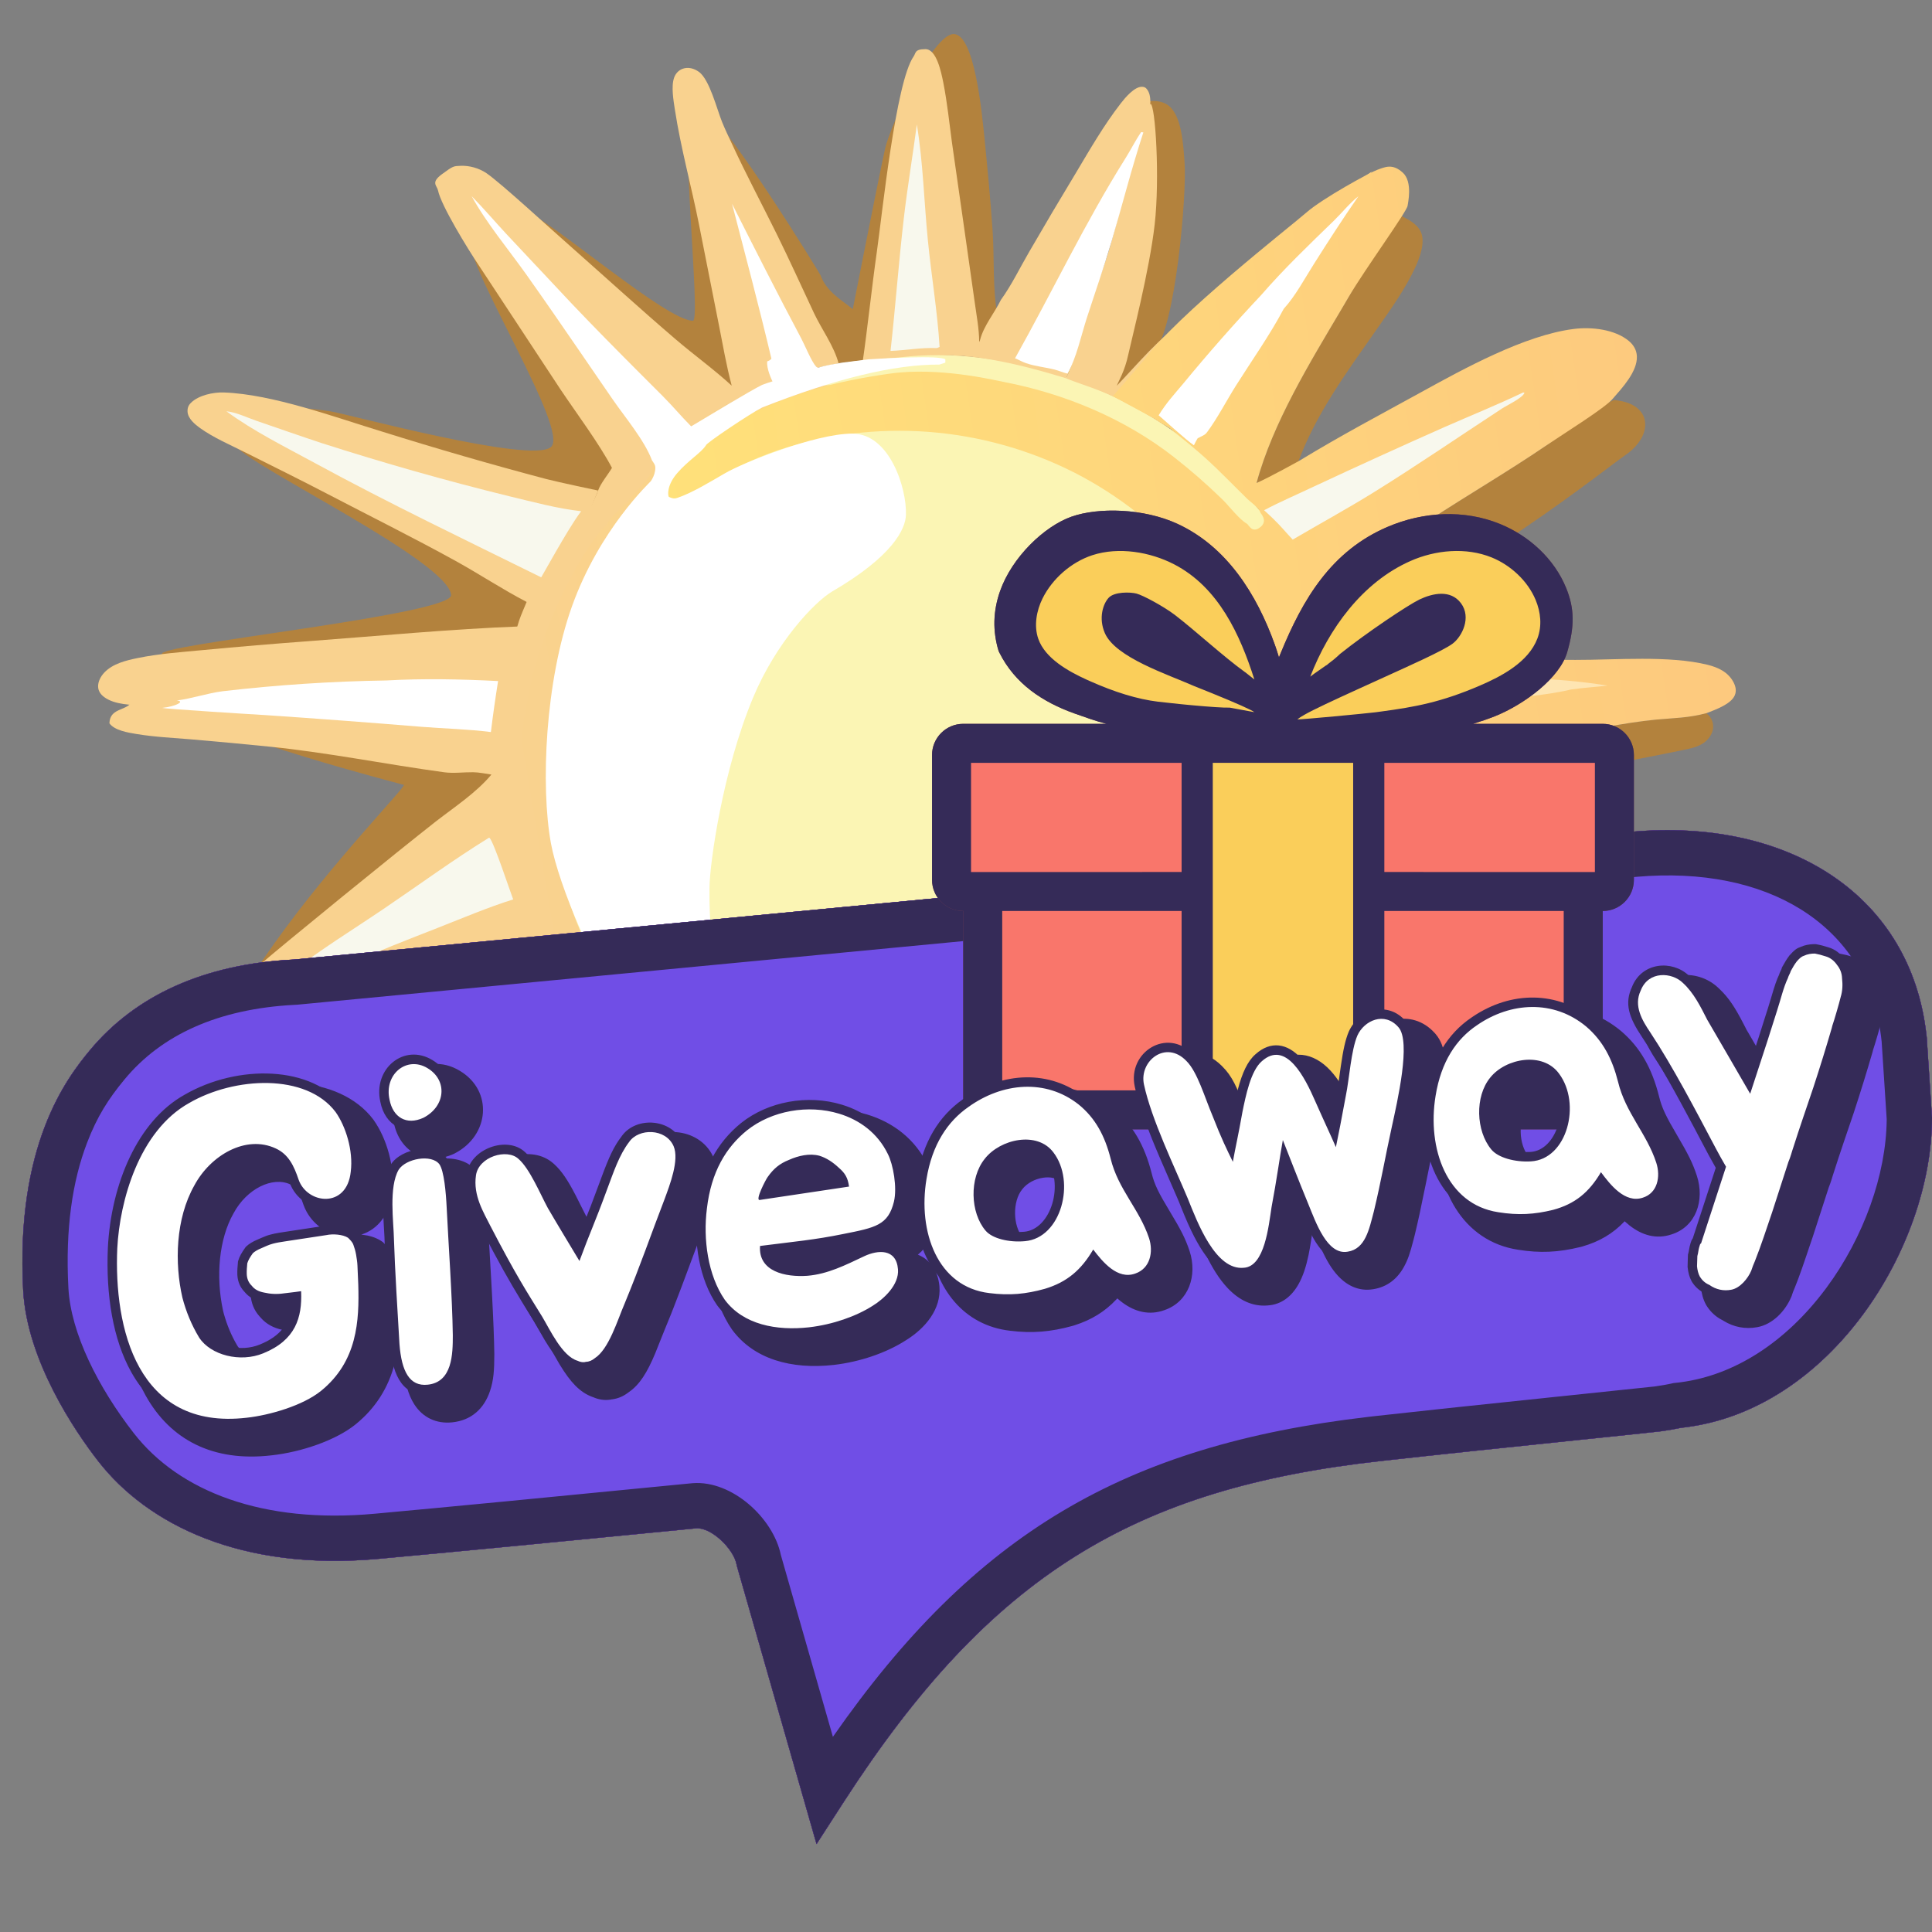
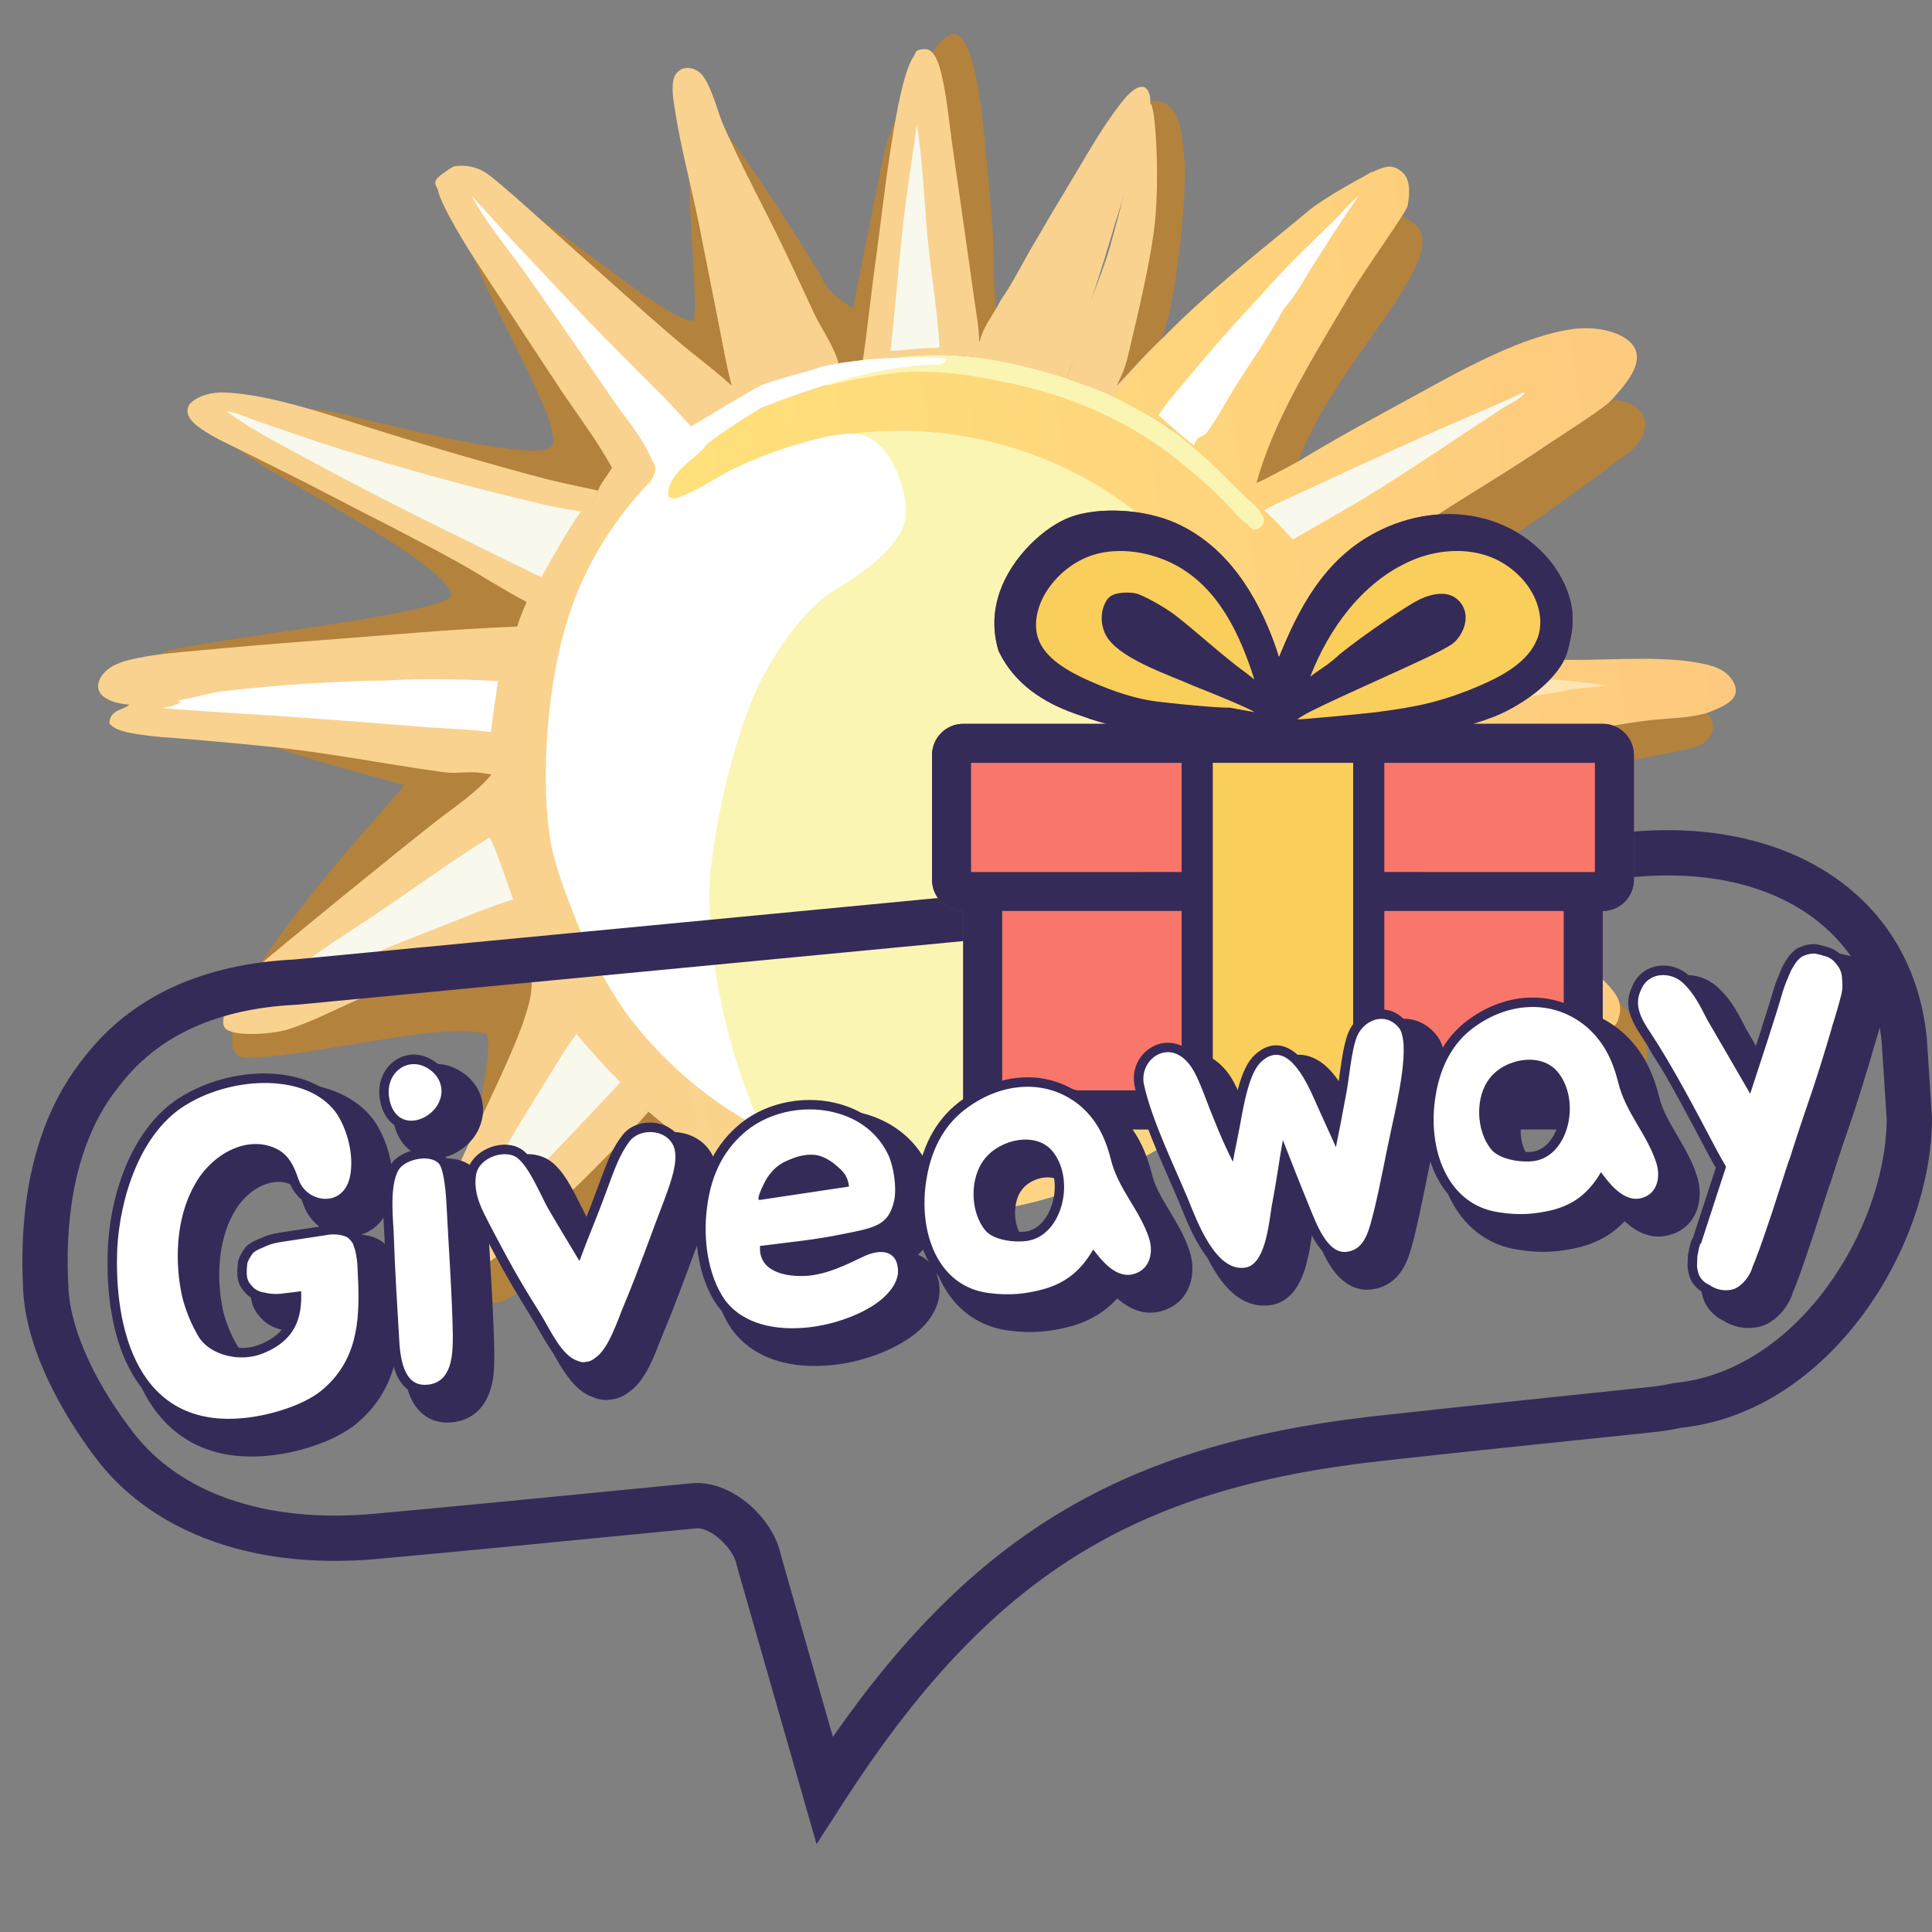
<svg xmlns="http://www.w3.org/2000/svg" xmlns:xlink="http://www.w3.org/1999/xlink" width="64px" height="64px" viewBox="0 0 64 64" version="1.1">
  <rect x="0" y="0" width="64" height="64" fill="#808080" stroke="none" />
  <title>AD6A83C3-F7DF-4286-9218-60E044D49DA2@0.0x</title>
  <defs>
    <linearGradient x1="91.048%" y1="45.744%" x2="2.89%" y2="60.555%" id="linearGradient-1">
      <stop stop-color="#FED57C" offset="0%" />
      <stop stop-color="#F9D28F" offset="100%" />
    </linearGradient>
    <linearGradient x1="98.322%" y1="46.094%" x2="2.89%" y2="58.979%" id="linearGradient-2">
      <stop stop-color="#FDC97E" offset="0%" />
      <stop stop-color="#FFE17A" offset="100%" />
    </linearGradient>
-     <path d="M53.333,0.051 C58.31,-0.382 62.244,1.954 62.999,6.256 C63.033,6.45 63.061,6.648 63.082,6.85 L63.085,6.879 L63.258,9.524 C63.258,13.812 59.9,19.203 55.048,19.786 L54.945,19.797 L54.923,19.802 C54.742,19.841 54.554,19.874 54.333,19.906 L54.258,19.916 C53.918,19.963 48.753,20.48 44.992,20.899 C36.833,21.807 32.066,24.672 27.203,32.2 L26.307,33.588 L25.852,32 L23.673,24.392 L23.664,24.358 L23.657,24.324 C23.561,23.813 22.825,23.09 22.32,23.128 L22.268,23.133 C17.623,23.59 14.136,23.925 11.809,24.138 C7.24,24.556 4.139,22.997 2.508,20.899 C1.743,19.916 0.151,17.573 0.026,15.249 C-0.231,10.428 1.465,8.22 2.23,7.298 C3.735,5.482 6.018,4.426 9.011,4.285 L8.992,4.286 L53.333,0.051 Z" id="path-3" />
    <path d="M8.128,0.438 C9.771,1.196 10.757,2.779 11.352,4.433 C11.403,4.575 11.449,4.718 11.492,4.862 L11.548,4.726 C12.283,2.931 13.223,1.339 15.087,0.541 C16.268,0.035 17.624,-0.045 18.822,0.446 C19.78,0.839 20.614,1.597 21.008,2.569 C21.286,3.254 21.286,3.835 21.042,4.686 C20.798,5.537 19.637,6.413 18.647,6.812 C18.409,6.905 18.168,6.988 17.924,7.062 L17.948,7.064 L17.944,7.064 L22.217,7.064 C22.787,7.064 23.25,7.527 23.25,8.098 L23.25,12.231 C23.25,12.802 22.787,13.264 22.217,13.264 L22.217,19.464 C22.217,20.035 21.754,20.498 21.183,20.498 L2.067,20.498 C1.496,20.498 1.033,20.035 1.033,19.464 L1.033,13.264 C0.463,13.264 0,12.802 0,12.231 L0,8.098 C0,7.527 0.463,7.064 1.033,7.064 L5.783,7.065 C5.444,6.98 5.045,6.836 4.718,6.72 C3.657,6.34 2.746,5.736 2.231,4.705 L2.205,4.65 C2.004,3.99 2.021,3.331 2.251,2.674 C2.645,1.545 3.718,0.521 4.616,0.203 C5.514,-0.115 7.014,-0.076 8.128,0.438 Z" id="path-4" />
  </defs>
  <g id="Landing-Pages" stroke="none" stroke-width="1" fill="none" fill-rule="evenodd">
    <g id="Commands" transform="translate(-80, -8)">
      <g id="Logo" transform="translate(80, 8)">
        <g id="编组" transform="translate(0.742, 1.128)">
          <g id="🌞" transform="translate(2.508, 0)">
            <circle id="椭圆形" fill="#FBF5B4" cx="27.5" cy="24.872" r="14.25" />
            <path d="M27.5,10.622 C35.37,10.622 41.75,17.002 41.75,24.872 C41.75,32.742 35.37,39.122 27.5,39.122 C19.63,39.122 13.25,32.742 13.25,24.872 C13.25,17.002 19.63,10.622 27.5,10.622 Z M27.5,12.372 C20.596,12.372 15,17.969 15,24.872 C15,31.776 20.596,37.372 27.5,37.372 C34.404,37.372 40,31.776 40,24.872 C40,17.969 34.404,12.372 27.5,12.372 Z" id="椭圆形" fill="url(#linearGradient-1)" fill-rule="nonzero" />
            <path d="M35.688,15.372 C39.56,19.245 41.75,24.872 41.75,24.872 C41.75,17.002 35.37,10.622 27.5,10.622 C27.5,10.622 25.79,10.714 25.506,10.761 C25.305,10.795 23.724,11.548 23.956,11.622 C24.107,11.67 26.453,11.556 26.667,11.622 C28.538,12.196 33.174,12.859 35.688,15.372 Z" id="椭圆形" fill="#FBF5B4" />
            <path d="M34.822,2.227 C35.038,2.199 35.29,2.232 35.468,2.376 C35.908,2.732 35.949,3.709 35.99,4.248 C36.07,5.311 35.685,9.736 35,10.497 C34.774,10.748 33.914,11.712 33.622,11.872 C33.568,11.485 34.283,9.396 34.372,9.007 C34.78,6.002 34.99,4.339 35,4.018 C35.001,3.976 34.92,3.961 34.919,3.937 C34.915,3.853 34.904,3.81 34.887,3.809 L34.822,2.621 C34.79,2.488 34.776,2.35 34.822,2.227 Z M18.375,13.122 C18.701,14.009 13.866,19.831 13.866,19.831 C13.857,19.812 13.581,21.146 13.378,22.524 L13.322,22.917 C13.296,23.113 13.271,23.308 13.25,23.497 C13.109,24.755 13.255,25.526 12.832,25.562 C12.616,25.58 15,31.592 15,33.122 C15,33.218 17.135,34.776 18.228,35.701 C18.707,36.107 18.918,36.285 18.918,36.285 C18.952,36.682 18.717,37.011 18.375,37.291 C17.743,37.808 14.377,41.822 13.25,42.015 C11.698,42.279 12.397,38.596 12.265,38.451 C12.009,38.17 13.264,33.27 12.832,33.122 C12.121,32.878 10.464,33.133 8.75,33.416 L8.106,33.523 C6.926,33.718 5.772,33.898 4.931,33.913 C3.962,33.929 4.737,32.159 4.596,32.122 C4.528,32.104 5.075,31.192 5.863,30.088 C7.781,27.399 10.233,24.901 10.125,24.872 C9.469,24.698 8.745,24.499 8.024,24.292 L7.486,24.135 C5.703,23.61 4.065,23.06 3.729,22.747 C2.553,21.651 2.256,20.651 2.125,20.543 C1.947,20.395 4.26,20.079 6.655,19.717 L7.231,19.63 C9.528,19.276 11.726,18.89 11.694,18.579 C11.581,17.456 5.11,14.355 4.596,13.676 C3.946,12.818 4.596,12.04 7.688,12.497 C8.248,12.58 14.331,14.242 15,13.682 C15.317,13.417 14.636,11.964 13.883,10.453 L13.631,9.948 C12.873,8.438 12.146,6.995 12.375,6.747 C12.839,6.246 18.354,13.064 18.375,13.122 Z M28.34,0 C29.029,0 29.276,2.581 29.368,3.503 C29.472,4.561 29.557,5.445 29.631,6.506 C29.691,7.355 29.628,8.478 29.791,9.307 C29.598,9.752 29.244,9.935 29.13,10.414 C29.117,10.467 29.125,10.443 29.101,10.497 C28.976,10.442 27.505,10.57 24.689,10.881 C24.638,10.892 24.586,10.903 24.53,10.912 C24.007,10.995 23.41,11.121 22.808,11.262 L22.358,11.37 C20.71,11.774 19.162,12.247 19.162,12.247 C18.8,11.467 14.125,7.062 14,5.951 C13.956,5.556 15.24,6.543 16.62,7.575 L16.982,7.844 C18.128,8.695 19.267,9.497 19.704,9.497 C19.988,9.497 19.22,2.829 19.704,2.307 C19.936,2.056 20.988,3.464 21.985,4.941 L22.254,5.344 C23.145,6.687 23.924,7.968 23.933,7.994 C24.135,8.543 24.62,8.801 25,9.113 C25.115,8.526 25.222,7.985 25.32,7.492 L25.429,6.942 C25.517,6.502 25.596,6.106 25.667,5.755 L25.747,5.355 C25.913,4.534 26.02,4.016 26.069,3.799 C26.25,2.997 27.652,0 28.34,0 Z M40.111,30.399 L40.643,30.247 C42.117,30.884 43.703,31.348 45.225,31.868 C46.272,32.225 47.445,32.711 48.515,32.961 C48.984,33.07 49.513,33.074 49.933,32.804 C50.062,32.721 50.256,32.57 50.277,32.408 C50.282,32.367 50.283,32.326 50.29,32.285 L50.29,31.997 C50.714,32.428 50.963,32.61 51.17,33.004 C51.377,33.399 51.377,34.016 51.17,34.227 C50.963,34.439 50.487,34.628 50.032,34.57 C49.37,34.486 48.717,34.236 48.091,34.016 C46.806,33.563 45.548,33.035 44.284,32.529 C43.3,32.135 42.291,31.779 41.318,31.361 C41.459,32.073 40.086,34.439 39.589,34.801 C37.545,36.285 34.625,37.011 34.625,37.139 C34.625,37.323 38.728,34 38.658,33.855 C38.617,33.768 39.679,32.147 39.831,31.661 C39.951,31.276 39.968,30.863 40.088,30.471 L40.111,30.399 Z M50.217,12.122 C50.543,12.156 50.879,12.239 51.096,12.5 C51.227,12.657 51.271,12.851 51.241,13.049 C51.186,13.424 50.9,13.737 50.595,13.946 C50.217,14.204 48.461,15.596 46.375,16.943 C44.484,18.165 42.295,19.311 41.114,20.247 C41.027,20.238 40.932,20.233 40.849,20.203 C40.666,20.137 40.14,18.851 40,18.572 C40.288,18.511 40.517,18.42 40.772,18.279 C41.917,17.65 42.984,16.831 44.076,16.116 C45.366,15.272 46.696,14.497 47.972,13.63 C48.53,13.25 49.667,12.339 50.217,12.122 Z M43.104,5.997 C43.37,6.118 43.706,6.285 43.825,6.573 C43.965,6.912 43.781,7.406 43.636,7.723 C43.309,8.436 42.813,9.126 42.365,9.767 C41.375,11.185 40.322,12.598 39.728,14.247 C39.345,14.514 38.803,14.686 38.375,14.872 C38.931,12.805 40.245,10.719 41.325,8.882 C41.894,7.916 42.458,6.911 43.104,5.997 Z M53.272,22.497 C53.403,22.603 53.473,22.707 53.496,22.877 C53.517,23.037 53.456,23.193 53.359,23.318 C53.19,23.535 52.951,23.618 52.693,23.677 C52.246,23.78 48.477,24.523 47.438,24.685 C44.617,25.122 43.246,25.139 42.757,25.236 L42.714,26.872 C42.595,26.804 42.48,26.725 42.364,26.651 C42.076,26.467 41.773,26.217 41.414,26.302 C41.402,26.305 41.39,26.309 41.377,26.312 L41.375,26.307 C41.433,26.242 41.501,26.194 41.57,26.142 C41.571,25.532 41.614,24.925 41.61,24.314 C42.024,24.283 42.442,24.269 42.854,24.22 C43.544,24.139 44.235,23.997 44.919,23.876 C46.596,23.579 48.266,23.234 49.945,22.952 C50.494,22.859 51.054,22.762 51.608,22.71 C52.192,22.656 52.696,22.655 53.272,22.497 Z" id="投影" fill="#B3823D" fill-rule="nonzero" />
            <path d="M34.858,2.307 C35.025,2.323 35.174,4.782 35,6.31 C34.826,7.837 34.236,10.108 34.125,10.622 C34.006,11.175 33.808,11.484 33.746,11.649 C34.421,10.948 35.195,10.005 36,9.497 C37.842,7.867 39.015,6.839 39.519,6.413 C39.924,6.071 42.021,4.68 42.187,4.56 C42.175,4.666 39.739,7.163 39.672,7.247 C39.388,7.599 39.209,7.975 38.906,8.315 C37.641,9.735 37.457,12.14 36.32,13.682 C35.852,13.212 35.102,12.785 33.996,12.189 C33.241,11.782 32.425,11.564 32.057,11.401 C32.335,10.913 32.429,10.201 32.6,9.65 C32.864,8.804 33.286,7.875 33.527,7.022 C33.868,5.821 34.571,2.924 34.858,2.307 Z" id="路径-4" fill="#F9D28F" fill-rule="nonzero" />
            <path d="M42.375,4.497 C42.633,4.405 42.876,4.28 43.218,4.59 C43.56,4.899 43.384,5.622 43.379,5.685 C43.362,5.874 41.964,7.791 41.432,8.7 L41.2,9.095 C40.145,10.879 38.909,12.885 38.375,14.872 C38.803,14.686 39.801,14.13 39.801,14.13 C41.2,13.279 42.443,12.626 43.813,11.872 C45.268,11.071 47.259,9.975 48.884,9.769 C49.466,9.695 50.24,9.778 50.708,10.167 C50.867,10.3 50.966,10.471 50.974,10.68 C50.991,11.183 50.489,11.72 50.179,12.076 C49.945,12.372 48.53,13.25 47.972,13.63 C46.696,14.497 45.366,15.272 44.076,16.116 C42.984,16.831 41.917,17.65 40.772,18.279 C40.517,18.42 40.413,18.636 40.125,18.697 L40.151,18.752 C40.223,18.905 40.226,19.074 40.362,19.368 L40.399,19.448 C40.574,19.82 40.756,20.17 40.849,20.203 C40.932,20.233 41.027,20.238 41.114,20.247 C42.538,20.546 42.538,20.546 43.218,20.586 L43.379,20.596 C45.22,20.717 47.091,20.729 48.938,20.732 C50.285,20.735 52.026,20.579 53.309,20.892 C53.669,20.98 54.01,21.141 54.183,21.489 C54.249,21.623 54.276,21.759 54.218,21.902 C54.099,22.193 53.598,22.373 53.274,22.499 L53.272,22.497 C52.696,22.655 52.192,22.656 51.608,22.71 C51.054,22.762 50.494,22.859 49.945,22.952 C48.452,23.202 46.967,23.503 45.477,23.776 L44.919,23.876 C44.235,23.997 43.544,24.139 42.854,24.22 C42.442,24.269 42.024,24.283 41.61,24.314 C41.614,24.925 41.571,25.532 41.57,26.142 C41.88,26.338 42.126,26.495 42.307,26.614 L42.364,26.651 C42.48,26.725 42.595,26.804 42.714,26.872 L42.731,26.863 C43.609,27.378 49.24,30.736 49.797,31.275 C50.354,31.813 50.529,32.12 50.354,32.648 C50.179,33.176 49.375,33.176 48.311,32.88 C47.249,32.584 46.071,32.267 45.019,31.902 C43.489,31.372 40.847,30.337 40.625,30.337 C40.477,30.337 40.352,30.371 40.251,30.44 C40.13,30.84 40.03,31.229 39.909,31.622 C39.757,32.118 38.911,33.497 38.337,34.247 C37.763,34.997 34.875,37.31 34.625,37.129 C34.625,37.129 36.214,34.763 37.438,31.997 C38.36,29.912 38.99,27.408 39.05,26.597 C39.065,26.397 39.093,26.198 39.107,25.997 C39.121,25.797 39.129,25.596 39.132,25.395 C39.135,25.194 39.133,24.993 39.125,24.792 C39.118,24.591 39.105,24.39 39.086,24.19 C39.068,23.99 39.044,23.79 39.015,23.591 C38.985,23.392 38.951,23.194 38.911,22.997 C38.872,22.8 38.827,22.604 38.776,22.41 C38.726,22.215 38.671,22.022 38.61,21.83 C37.605,18.68 35.267,16.022 32.34,14.527 C32.246,14.479 32.151,14.433 32.056,14.388 C31.961,14.342 31.865,14.298 31.769,14.255 C31.673,14.213 31.576,14.171 31.479,14.13 C31.382,14.09 31.284,14.051 31.186,14.012 C31.088,13.974 30.989,13.937 30.89,13.902 C30.791,13.866 30.692,13.832 30.592,13.798 C30.492,13.765 30.392,13.733 30.291,13.702 C30.191,13.671 30.09,13.642 29.988,13.614 C29.887,13.585 29.785,13.558 29.683,13.533 C29.581,13.507 29.478,13.482 29.376,13.459 C29.273,13.436 29.17,13.414 29.067,13.393 C28.964,13.372 28.86,13.353 28.757,13.335 C28.653,13.316 28.549,13.3 28.445,13.284 C28.341,13.268 28.237,13.254 28.132,13.241 C28.028,13.228 27.923,13.216 27.819,13.206 C27.714,13.195 27.609,13.186 27.504,13.178 C27.399,13.17 27.294,13.163 27.189,13.158 C27.084,13.153 26.979,13.149 26.874,13.146 C26.768,13.143 26.663,13.142 26.558,13.142 C26.453,13.141 26.347,13.143 26.242,13.145 C26.137,13.147 26.032,13.151 25.927,13.156 C25.822,13.161 25.717,13.168 25.612,13.175 C25.507,13.183 25.402,13.192 25.297,13.202 C25.192,13.212 25.088,13.224 24.983,13.236 C24.879,13.249 24.774,13.263 24.67,13.278 C24.566,13.294 24.462,13.31 24.359,13.328 C24.255,13.346 24.151,13.365 24.048,13.386 C23.945,13.406 23.842,13.428 23.739,13.451 C23.636,13.474 23.534,13.498 23.432,13.523 C23.33,13.549 23.228,13.576 23.126,13.604 C23.025,13.632 22.924,13.661 22.823,13.691 C22.722,13.722 22.622,13.754 22.522,13.787 C21.92,13.993 21.299,14.265 20.748,14.585 C20.287,14.853 19.796,15.242 19.293,15.412 C19.18,15.45 18.978,15.458 18.875,15.412 C18.798,15.311 18.773,15.24 18.745,15.117 C18.821,14.555 20.261,13.204 21.693,12.538 C23.126,11.872 24.413,11.504 26.242,11.247 C27.866,11.019 29.732,11.473 29.988,11.522 C32.009,11.906 34.018,12.744 35.636,14.012 C36.214,14.465 36.713,14.901 37.239,15.412 C37.472,15.638 37.793,16.074 38.061,16.225 C38.114,16.254 38.224,16.555 38.5,16.335 C38.776,16.116 38.488,15.861 38.5,15.846 C38.47,15.707 38.171,15.498 38.061,15.391 C37.956,15.289 37.852,15.186 37.749,15.082 L37.438,14.772 C37.178,14.513 36.917,14.256 36.644,14.012 C36.393,13.788 36.006,13.466 35.484,13.045 C35.24,12.906 35.079,12.805 35,12.742 L33.615,11.997 L34.625,10.829 C35.703,9.327 39.499,6.375 40.026,5.912 C40.554,5.448 42.117,4.59 42.375,4.497 Z" id="形状" fill="url(#linearGradient-2)" fill-rule="nonzero" />
            <path d="M20.989,11.648 C20.813,10.986 20.696,10.302 20.563,9.631 L19.901,6.287 C19.65,5.027 19.3,3.771 19.106,2.502 C19.06,2.2 18.977,1.733 19.082,1.441 C19.13,1.308 19.228,1.2 19.362,1.151 C19.519,1.094 19.688,1.125 19.83,1.206 C19.854,1.219 19.886,1.24 19.908,1.256 C20.258,1.519 20.497,2.485 20.668,2.909 C20.771,3.163 20.892,3.413 21.008,3.662 C21.473,4.664 21.991,5.636 22.48,6.626 C22.908,7.492 23.304,8.37 23.715,9.245 C23.968,9.782 24.377,10.331 24.53,10.912 C24.264,10.958 23.972,11.01 23.715,11.094 C23.234,11.232 22.842,11.38 22.377,11.558 C22.036,11.722 21.691,11.844 21.207,12.087 C20.638,12.373 20.233,12.611 19.645,12.996 C19.645,12.996 18.211,14.085 18.211,14.085 C17.958,14.313 17.8,14.435 17.578,14.646 C17.452,14.766 16.445,15.74 16.314,15.925 C16.162,15.901 16.479,15.364 16.563,15.122 C16.647,14.88 16.894,14.591 17.022,14.371 C16.599,13.566 15.839,12.552 15.315,11.769 L12.612,7.664 C12.241,7.111 11.361,5.678 11.26,5.181 C11.226,5.016 11.009,4.922 11.389,4.643 C11.769,4.365 11.769,4.376 12,4.365 C12.295,4.35 12.617,4.442 12.862,4.607 C13.335,4.928 14.977,6.444 15.635,7.02 C16.802,8.051 17.953,9.103 19.136,10.115 C19.745,10.636 20.399,11.106 20.989,11.648 Z M1.534,22.247 C1.112,22.221 0.556,22.225 0.202,21.964 C0.089,21.881 0.007,21.768 0,21.625 C-0.007,21.45 0.087,21.277 0.204,21.153 C0.485,20.855 0.925,20.749 1.314,20.67 C2.023,20.524 2.766,20.474 3.487,20.405 C4.654,20.295 5.823,20.197 6.993,20.11 C9.324,19.937 11.664,19.71 14,19.622 C13.888,19.97 13.797,20.318 13.711,20.672 C12.165,20.751 10.62,20.857 9.077,20.988 C6.787,21.167 4.52,21.358 2.302,21.984 C2.103,22.04 1.692,22.106 1.54,22.234 L1.534,22.247 Z" id="路径-5" fill="#F9D28F" fill-rule="nonzero" />
            <path d="M25.323,10.885 C25.489,9.739 25.632,8.364 25.796,7.218 C25.97,5.996 26.422,1.584 27.014,0.743 C27.094,0.629 27.042,0.5 27.407,0.5 C27.772,0.5 27.927,1.251 27.998,1.608 C28.128,2.264 28.196,2.94 28.286,3.602 L28.692,6.442 L29.039,8.888 C29.098,9.317 29.186,9.77 29.187,10.202 C29.213,10.149 29.205,10.173 29.219,10.12 C29.346,9.647 29.692,9.245 29.906,8.806 C30.257,8.321 30.538,7.738 30.841,7.218 C31.348,6.342 31.864,5.47 32.388,4.604 C32.863,3.81 33.313,3.022 33.883,2.288 C34.021,2.11 34.33,1.741 34.579,1.747 C34.633,1.748 34.686,1.762 34.723,1.803 C34.835,1.924 34.855,2.092 34.858,2.247 C34.84,2.398 34.783,3.116 34.625,3.376 C34.24,4.568 33.863,5.662 33.514,6.865 C33.266,7.718 32.976,8.56 32.706,9.407 C32.531,9.959 32.341,10.913 32.057,11.401 C31.955,11.38 29.906,10.687 28.286,10.643 C27.014,10.608 26.629,10.727 26.095,10.747 C25.844,10.757 25.573,10.862 25.323,10.885 Z M14.195,18.812 C13.393,18.395 12.637,17.892 11.845,17.455 C10.437,16.678 8.993,15.962 7.566,15.218 C6.678,14.755 5.78,14.313 4.885,13.864 C4.389,13.615 3.832,13.377 3.381,13.055 C3.213,12.935 2.977,12.741 2.963,12.514 C2.956,12.393 2.987,12.305 3.072,12.219 C3.327,11.963 3.818,11.861 4.165,11.873 C5.787,11.931 7.848,12.695 9.417,13.172 C11.214,13.735 13.023,14.258 14.843,14.74 C15.261,14.849 16.563,15.122 16.563,15.122 C16.563,15.122 16.354,15.634 16.354,15.634 C16.507,15.65 17.849,14.35 18.264,13.989 C18.363,14.133 18.394,14.174 18.364,14.35 C18.345,14.464 18.293,14.585 18.228,14.681 C18.076,14.902 17.868,15.086 17.7,15.296 C17.449,15.609 17.288,15.721 17.013,16.012 C16.956,16.023 16.858,16.282 16.801,16.288 C16.442,16.663 16.17,17.121 15.905,17.565 C15.822,17.707 15.742,17.849 15.665,17.994 C15.587,18.138 15.512,18.283 15.439,18.43 C15.367,18.577 15.297,18.725 15.229,18.874 C15.162,19.024 15.097,19.174 15.034,19.326 C14.972,19.477 14.912,19.63 14.855,19.783 C14.798,19.937 14.744,20.092 14.692,20.247 C14.64,20.403 14.591,20.559 14.545,20.716 C14.499,20.874 14.455,21.032 14.414,21.19 C14.373,21.349 14.335,21.509 14.3,21.669 C14.265,21.829 14.232,21.99 14.202,22.151 C14.172,22.312 14.145,22.474 14.121,22.636 C14.097,22.798 14.075,22.961 14.057,23.124 C14.038,23.287 14.022,23.45 14.009,23.614 C13.996,23.777 13.986,23.941 13.979,24.105 C13.972,24.269 13.967,24.432 13.965,24.597 C13.964,24.761 13.965,24.925 13.969,25.089 C14.007,27.033 14.394,28.883 15.093,30.692 C15.207,30.986 15.325,31.277 15.461,31.56 C15.569,31.783 15.737,32.036 15.803,32.271 C15.918,32.419 16.03,32.591 16.173,32.712 L16.354,33.644 C16.463,33.876 18.228,35.701 18.228,35.701 C18.01,35.997 13.25,41.085 12.044,41.085 C11.402,41.085 11.218,40.356 11.462,38.941 C11.63,37.964 12.583,36.154 12.692,35.914 C13.171,34.852 14.131,32.951 14.325,31.87 C14.399,31.459 14.386,30.474 14.116,30.153 C13.979,29.989 13.756,30.014 13.565,30.042 C12.958,30.132 12.333,30.436 11.765,30.665 C10.717,31.082 9.676,31.516 8.642,31.966 C7.871,32.307 7.098,32.715 6.295,32.971 C5.852,33.112 4.618,33.229 4.25,32.971 C3.882,32.712 4.521,31.56 5.311,30.872 C6.118,30.169 9.897,27.095 11.19,26.082 C11.81,25.601 12.525,25.134 13.029,24.53 C12.828,24.502 12.628,24.456 12.424,24.453 C12.102,24.449 11.784,24.498 11.462,24.454 C9.539,24.193 7.645,23.807 5.711,23.609 C4.843,23.521 3.974,23.44 3.105,23.366 C2.496,23.315 1.875,23.287 1.272,23.187 C0.998,23.142 0.544,23.07 0.375,22.833 C0.388,22.332 0.9,22.422 1.098,22.151 C1.807,21.968 2.228,21.857 2.359,21.82 C4.555,21.19 6.8,20.998 9.067,20.818 C10.595,20.686 12.125,20.58 13.656,20.5 C13.741,20.143 13.831,19.793 13.942,19.443 C14.012,19.231 14.112,19.02 14.195,18.812 Z" id="形状结合" fill="#F9D28F" fill-rule="nonzero" />
            <path d="M26.25,10.497 C26.414,9.031 26.52,7.558 26.691,6.093 C26.811,5.058 26.985,4.029 27.122,2.997 C27.328,4.252 27.361,5.557 27.486,6.825 C27.601,8.002 27.804,9.186 27.875,10.365 L27.786,10.403 C27.27,10.38 26.763,10.477 26.25,10.497 Z" id="路径" fill="#F8F8ED" fill-rule="nonzero" />
-             <path d="M30.375,10.74 C31.611,8.535 32.69,6.253 34.038,4.106 C34.215,3.823 34.364,3.522 34.553,3.247 L34.625,3.259 C34.234,4.45 33.927,5.668 33.572,6.869 C33.32,7.722 33.025,8.563 32.751,9.409 C32.572,9.96 32.401,10.759 32.111,11.247 C31.972,11.218 31.83,11.152 31.69,11.116 C31.379,11.037 31.032,11.006 30.732,10.9 C30.61,10.857 30.495,10.789 30.375,10.74 Z" id="路径" fill="#FFFFFF" fill-rule="nonzero" />
-             <path d="M22.395,11.622 C22.286,11.407 22.143,11.082 22.164,10.844 C22.234,10.817 22.252,10.81 22.304,10.754 C21.898,9.04 21.443,7.328 21,5.622 C21.753,7.115 22.504,8.602 23.291,10.081 C23.409,10.302 23.631,10.848 23.782,11.014 C23.806,11.04 23.844,11.051 23.875,11.07 C23.36,11.208 22.894,11.444 22.395,11.622 Z" id="路径" fill="#FFFFFF" fill-rule="nonzero" />
            <path d="M15.847,33.122 C16.128,33.46 16.429,33.803 16.75,34.153 C16.87,34.283 17.054,34.472 17.304,34.721 C14.368,37.869 12.782,39.445 12.547,39.448 C12.075,39.47 13.25,37.324 13.25,37.354 C13.682,36.533 14.176,35.745 14.664,34.957 C15.046,34.34 15.419,33.708 15.847,33.122 Z M12.949,26.622 L12.968,26.628 C13.115,26.783 13.633,28.363 13.75,28.666 C12.912,28.929 12.09,29.279 11.273,29.6 C10.261,29.998 9.221,30.389 8.242,30.865 C7.862,31.05 7.508,31.292 7.139,31.498 C6.834,31.666 6.515,31.804 6.197,31.943 C6.15,31.963 6.102,31.982 6.054,31.999 C5.897,32.054 5.657,32.173 5.5,32.098 L5.502,32.011 C5.69,31.671 6.057,31.356 6.36,31.116 C7.334,30.343 8.432,29.676 9.462,28.977 C10.619,28.193 11.761,27.356 12.949,26.622 Z" id="形状结合" fill="#F8F8ED" fill-rule="nonzero" />
            <path d="M9.553,21.413 C10.775,21.344 12.029,21.37 13.25,21.433 C13.16,21.994 13.08,22.557 13.011,23.122 C12.261,23.026 11.48,23.009 10.724,22.949 C8.995,22.807 7.264,22.677 5.533,22.56 C5.171,22.54 2.222,22.356 2.125,22.322 C2.55,22.279 2.907,22.103 2.606,22.077 C3.124,22.01 3.616,21.835 4.128,21.77 C5.931,21.56 7.739,21.441 9.553,21.413 Z" id="路径" fill="#FFFFFF" fill-rule="nonzero" />
            <path d="M4.25,12.497 C4.555,12.521 4.938,12.705 5.232,12.807 C5.952,13.054 6.67,13.307 7.393,13.546 C9.446,14.206 11.519,14.794 13.612,15.309 C14.395,15.495 15.201,15.718 16,15.807 C15.694,16.229 15.43,16.689 15.167,17.14 L14.678,17.997 C12.165,16.755 9.647,15.553 7.181,14.211 C6.205,13.68 5.149,13.157 4.25,12.497 Z" id="路径" fill="#F8F8ED" fill-rule="nonzero" />
            <path d="M42.016,27.747 C43.747,28.662 45.444,29.692 47.131,30.688 C47.656,30.998 48.178,31.315 48.706,31.619 C48.927,31.745 49.162,31.838 49.375,31.977 L49.375,31.995 C49.237,32.008 49.096,31.941 48.967,31.894 C47.434,31.353 45.939,30.731 44.439,30.103 C43.457,29.692 42.468,29.293 41.5,28.85 C41.683,28.488 41.848,28.117 42.016,27.747 Z" id="路径" fill="#F8F8ED" fill-rule="nonzero" />
            <path d="M41,21.122 L41.191,21.332 C42.184,21.546 43.688,21.368 44.753,21.34 C46.501,21.295 48.273,21.304 50,21.583 C49.595,21.632 49.192,21.654 48.786,21.713 C48.103,21.886 46.961,21.982 46.222,22.074 C44.605,22.273 42.992,22.461 41.389,22.747 C41.296,22.184 41.158,21.672 41,21.122 Z" id="路径" fill="#FEE5B2" fill-rule="nonzero" />
            <path d="M47.209,11.872 L47.25,11.885 C47.194,12.052 46.658,12.305 46.503,12.407 C45.086,13.333 43.696,14.288 42.255,15.182 C41.376,15.727 40.465,16.224 39.573,16.747 C39.456,16.626 39.346,16.498 39.233,16.374 C39.041,16.161 38.838,15.967 38.625,15.774 C39.166,15.487 39.742,15.242 40.296,14.979 C41.726,14.311 43.163,13.657 44.606,13.017 C45.474,12.636 46.354,12.28 47.209,11.872 Z" id="路径" fill="#F8F8ED" fill-rule="nonzero" />
            <path d="M38.531,8.643 C39.288,7.77 40.113,6.982 40.94,6.179 C41.206,5.92 41.46,5.599 41.75,5.372 C41.237,6.11 40.756,6.857 40.275,7.617 C39.967,8.101 39.663,8.678 39.276,9.101 C38.814,9.974 38.22,10.81 37.692,11.647 C37.376,12.148 37.088,12.713 36.739,13.185 C36.683,13.261 36.631,13.287 36.548,13.328 L36.424,13.39 C36.379,13.467 36.337,13.541 36.3,13.622 C36.047,13.455 35.249,12.725 35.132,12.63 C35.379,12.225 35.637,11.948 35.943,11.583 C36.774,10.574 37.636,9.594 38.531,8.643 Z" id="路径" fill="#FFFFFF" fill-rule="nonzero" />
            <path d="M12.375,5.372 C12.767,5.77 13.131,6.199 13.511,6.609 L15.699,8.94 C16.434,9.714 17.184,10.472 17.938,11.227 L18.692,11.981 C19.068,12.359 19.271,12.616 19.645,12.996 C20.192,12.668 21.654,11.786 21.996,11.622 C22.426,11.458 23.306,11.226 23.744,11.086 L23.855,11.052 C24.112,10.969 24.383,10.931 24.649,10.885 L25.503,10.776 C25.97,10.747 27.884,10.635 28.066,10.776 L28.066,10.885 L27.87,10.949 C26.377,10.941 24.419,11.415 21.996,12.372 C21.599,12.571 20.114,13.568 20.137,13.623 C19.97,13.878 19.55,14.122 19.188,14.54 C18.826,14.957 18.874,15.289 18.906,15.332 C19.01,15.378 19.075,15.403 19.188,15.365 C19.693,15.195 20.319,14.807 20.782,14.54 C21.335,14.22 23.744,13.236 24.983,13.236 C26.222,13.236 26.789,15.044 26.761,15.925 C26.746,16.406 26.313,17.3 24.326,18.46 C23.741,18.801 22.461,20.145 21.692,21.993 C20.696,24.385 20.263,27.433 20.252,28.283 C20.201,32.624 21.996,36.256 21.996,36.285 C21.95,36.21 19.638,35.23 17.616,32.596 C16.468,31.1 15.253,28.187 15,26.806 C14.656,24.925 14.806,21.443 15.699,18.953 C16.616,16.393 18.283,14.85 18.311,14.81 C18.376,14.715 18.429,14.595 18.448,14.481 C18.478,14.306 18.446,14.265 18.348,14.122 C18.096,13.45 17.456,12.698 17.045,12.101 L16.688,11.582 L15.976,10.544 C15.383,9.679 14.787,8.815 14.18,7.959 C13.596,7.138 12.853,6.248 12.375,5.372 Z" id="路径" fill="#FFFFFF" fill-rule="nonzero" />
          </g>
          <g id="气泡" transform="translate(0, 26.372)" fill-rule="nonzero">
            <g id="路径">
              <use fill="#7B3D50" xlink:href="#path-3" />
              <use fill="#28273E" xlink:href="#path-3" />
              <use fill="#5A194F" xlink:href="#path-3" />
              <use fill="#704EE6" xlink:href="#path-3" />
            </g>
            <path d="M62.999,6.256 C63.033,6.45 63.061,6.648 63.082,6.85 L63.085,6.879 L63.258,9.524 C63.258,13.812 59.9,19.203 55.048,19.786 L54.945,19.797 L54.923,19.802 C54.742,19.841 54.554,19.874 54.333,19.906 L54.258,19.916 C54.006,19.951 51.113,20.243 48.101,20.562 L47.734,20.601 C46.796,20.701 45.857,20.802 44.992,20.899 C36.833,21.807 32.066,24.672 27.203,32.2 L26.307,33.588 L25.852,32 L23.673,24.392 L23.664,24.358 L23.657,24.324 C23.561,23.813 22.825,23.09 22.32,23.128 L22.268,23.133 C17.623,23.59 14.136,23.925 11.809,24.138 C7.24,24.556 4.139,22.997 2.508,20.899 C1.743,19.916 0.151,17.573 0.026,15.249 C-0.231,10.428 1.465,8.22 2.23,7.298 C3.735,5.482 6.018,4.426 9.011,4.285 L8.992,4.286 L53.333,0.051 C58.31,-0.382 62.244,1.954 62.999,6.256 Z M53.465,1.546 L9.135,5.779 L9.082,5.784 L9.064,5.784 L8.991,5.788 C6.484,5.924 4.61,6.776 3.385,8.255 C2.846,8.906 2.478,9.483 2.145,10.349 C1.656,11.624 1.419,13.202 1.524,15.169 C1.605,16.675 2.521,18.473 3.692,19.978 C5.195,21.91 7.967,22.983 11.672,22.644 C13.996,22.431 17.479,22.097 22.121,21.64 L22.134,21.639 L22.186,21.634 L22.207,21.632 C23.505,21.534 24.87,22.784 25.124,24.008 L25.124,24.009 L26.849,30.035 L26.851,30.032 C31.554,23.287 36.508,20.384 44.565,19.438 L44.826,19.408 C45.446,19.339 46.129,19.264 46.873,19.185 C47.083,19.162 47.297,19.139 47.517,19.116 C48.16,19.047 49.28,18.93 50.413,18.812 L50.588,18.793 C50.617,18.79 50.646,18.787 50.675,18.784 L50.849,18.766 C50.886,18.762 50.922,18.759 50.959,18.755 L51.069,18.743 C51.087,18.741 51.106,18.739 51.124,18.738 L51.233,18.726 C52.558,18.588 53.742,18.464 53.999,18.436 L54.019,18.434 C54.036,18.432 54.046,18.431 54.05,18.431 L54.121,18.421 C54.309,18.394 54.463,18.367 54.608,18.336 L54.6,18.337 L54.614,18.334 L54.696,18.316 L54.778,18.307 L54.869,18.297 L54.939,18.288 C56.736,18.049 58.419,16.946 59.716,15.22 L59.766,15.153 C61.001,13.481 61.735,11.411 61.757,9.608 L61.757,9.568 L61.59,7.007 L61.59,7.005 C61.577,6.88 61.561,6.757 61.542,6.636 L61.522,6.515 C60.926,3.122 57.813,1.167 53.465,1.546 Z" id="路径" fill="#352B58" />
          </g>
          <g id="编组-2" transform="translate(30.133, 15.786)">
            <g id="路径-7">
              <use fill="#7B3D50" xlink:href="#path-4" />
              <use fill="#352B58" xlink:href="#path-4" />
            </g>
            <path d="M18.544,1.554 C19.163,1.807 19.729,2.323 19.994,2.957 C20.163,3.363 20.212,3.816 20.054,4.235 C19.756,5.024 18.86,5.491 18.146,5.798 C16.857,6.352 15.988,6.506 14.884,6.655 L14.692,6.681 C14.366,6.722 12.253,6.923 12.101,6.917 C12.166,6.865 12.234,6.821 12.304,6.783 L12.343,6.76 C12.633,6.593 13.318,6.276 14.085,5.926 L15.179,5.428 C15.714,5.183 16.926,4.646 17.243,4.409 C17.56,4.171 17.873,3.54 17.522,3.069 C17.178,2.607 16.584,2.738 16.151,2.943 L16.126,2.956 C15.76,3.135 14.414,4.03 13.515,4.749 C13.38,4.879 13.246,4.987 13.117,5.082 L13.068,5.126 L13.069,5.117 C12.872,5.26 12.688,5.375 12.529,5.501 C13.141,3.919 14.248,2.38 15.843,1.672 C16.674,1.302 17.689,1.206 18.544,1.554 Z M8.029,1.785 C9.492,2.548 10.201,4.103 10.678,5.595 L10.369,5.35 L10.37,5.353 C9.669,4.85 8.728,3.982 8.044,3.456 C7.66,3.165 6.987,2.806 6.776,2.75 C6.565,2.694 6.038,2.685 5.851,2.888 C5.663,3.091 5.51,3.564 5.724,4.057 C6.073,4.863 7.794,5.42 8.678,5.811 L9.256,6.043 C10.085,6.38 10.559,6.591 10.678,6.677 L10.152,6.581 C10.052,6.562 9.954,6.544 9.86,6.527 C9.657,6.534 9.178,6.499 8.682,6.454 L8.465,6.434 L8.189,6.407 C7.918,6.38 7.669,6.353 7.49,6.331 C6.805,6.248 6.048,6.015 5.208,5.639 L5.114,5.597 C4.519,5.325 3.746,4.899 3.519,4.246 C3.369,3.817 3.461,3.313 3.659,2.914 C3.983,2.257 4.613,1.705 5.312,1.477 C6.185,1.193 7.229,1.368 8.029,1.785 Z" id="形状" fill="#FACE5A" fill-rule="nonzero" />
            <path d="M8.267,13.264 L8.267,19.205 L2.325,19.206 L2.325,13.264 L8.267,13.264 Z M20.925,13.264 L20.925,19.206 L14.983,19.205 L14.983,13.264 L20.925,13.264 Z M21.958,8.356 L21.958,11.973 L14.983,11.972 L14.983,8.356 L21.958,8.356 Z M8.267,11.972 L1.292,11.973 L1.292,8.356 L8.267,8.356 L8.267,11.972 Z" id="形状结合" fill="#F9766B" />
            <rect id="矩形" fill="#FACE5A" x="9.3" y="8.356" width="4.65" height="10.85" />
          </g>
          <g id="编组-4" transform="translate(2.82, 30.148)" fill-rule="nonzero">
            <path d="M33.268,5.416 L33.311,5.45 C33.958,5.975 34.35,6.657 34.586,7.581 C34.679,7.961 34.815,8.234 35.186,8.848 C35.55,9.451 35.703,9.741 35.845,10.168 C36.108,10.973 35.821,11.846 35.01,12.124 C34.517,12.303 34.041,12.186 33.619,11.872 C33.565,11.832 33.514,11.79 33.464,11.747 L33.45,11.735 L33.412,11.776 C33.038,12.173 32.594,12.447 32.038,12.624 L31.98,12.642 L31.966,12.646 C31.239,12.847 30.621,12.897 29.893,12.806 C28.361,12.628 27.423,11.413 27.225,9.859 L27.22,9.823 L27.214,9.835 C27.122,10.008 27.008,10.15 26.865,10.268 L26.843,10.286 L26.859,10.293 C27.252,10.456 27.505,10.821 27.555,11.308 L27.558,11.347 C27.617,12.08 27.106,12.718 26.437,13.129 C25.794,13.541 24.921,13.84 24.054,13.939 C22.64,14.095 21.412,13.743 20.696,12.78 L20.684,12.763 C20.06,11.863 19.827,10.543 19.984,9.312 C20.136,8.004 20.665,7.017 21.543,6.305 C22.527,5.523 23.939,5.271 25.159,5.642 C26.047,5.908 26.762,6.48 27.157,7.295 C27.237,7.451 27.304,7.645 27.355,7.854 L27.362,7.83 C27.615,6.84 28.126,6.072 28.858,5.543 L28.901,5.513 L28.905,5.51 L28.947,5.48 C30.316,4.52 32.002,4.449 33.268,5.416 Z M57.314,0.312 L57.365,0.313 L57.415,0.321 C57.535,0.342 57.665,0.374 57.806,0.418 L57.866,0.438 L57.884,0.443 C58.146,0.528 58.369,0.701 58.531,0.923 L58.541,0.937 L58.556,0.956 C58.718,1.171 58.814,1.419 58.831,1.69 L58.831,1.709 L58.835,1.746 C58.86,2.014 58.843,2.26 58.775,2.507 L58.765,2.541 L58.761,2.558 C58.704,2.789 58.561,3.279 58.487,3.501 L58.486,3.505 L58.471,3.563 L58.466,3.582 C58.274,4.243 58.088,4.845 57.851,5.571 C57.823,5.654 57.766,5.822 57.706,5.998 L57.664,6.121 C57.595,6.324 57.53,6.516 57.508,6.58 C57.38,6.959 57.284,7.25 57.196,7.528 L57.19,7.546 C57.177,7.583 57.165,7.62 57.143,7.692 C57.122,7.763 57.121,7.765 57.112,7.794 C57.081,7.892 57.053,7.972 57.021,8.051 L57.018,8.058 L56.486,9.701 C56.459,9.78 56.432,9.859 56.398,9.959 L56.383,10.003 L56.382,10.006 C56.38,10.011 56.376,10.024 56.37,10.041 L56.36,10.071 C56.335,10.145 56.296,10.26 56.282,10.303 C56.179,10.608 56.102,10.829 56.023,11.042 L55.989,11.133 C55.959,11.21 55.93,11.286 55.896,11.371 C55.891,11.383 55.868,11.439 55.862,11.453 C55.851,11.479 55.843,11.499 55.836,11.517 C55.822,11.552 55.811,11.582 55.802,11.614 L55.793,11.646 L55.78,11.676 C55.58,12.16 55.151,12.602 54.645,12.689 C54.255,12.76 53.871,12.688 53.531,12.477 L53.504,12.46 L53.478,12.447 C53.279,12.344 53.117,12.196 52.994,12.012 L52.969,11.973 L52.959,11.957 L52.95,11.941 C52.854,11.765 52.804,11.573 52.782,11.361 L52.779,11.323 L52.779,11.286 C52.781,11.178 52.784,11.101 52.79,10.935 L52.79,10.934 L52.793,10.854 L52.816,10.778 L52.817,10.774 L52.819,10.768 L52.82,10.76 C52.823,10.747 52.827,10.724 52.837,10.663 C52.847,10.604 52.856,10.56 52.869,10.515 L52.877,10.488 L52.879,10.482 C52.88,10.478 52.881,10.474 52.882,10.471 L52.884,10.464 C52.89,10.442 52.896,10.423 52.902,10.403 C52.922,10.343 52.944,10.29 52.979,10.232 L52.981,10.23 L53.685,8.068 L53.639,7.986 C53.593,7.903 53.548,7.821 53.506,7.744 L53.465,7.668 C53.421,7.583 53.265,7.288 53.255,7.269 C53.17,7.108 53.103,6.982 53.038,6.859 C52.871,6.545 52.727,6.276 52.587,6.02 C52.254,5.41 51.96,4.894 51.681,4.439 C51.561,4.243 51.444,4.06 51.334,3.894 C51.124,3.581 51.001,3.362 50.913,3.094 C50.785,2.704 50.787,2.312 50.955,1.935 L50.964,1.915 L50.97,1.9 C51.391,0.884 52.645,0.771 53.355,1.444 L53.368,1.457 L53.396,1.483 C53.706,1.776 53.913,2.095 54.193,2.638 L54.225,2.7 C54.236,2.721 54.243,2.736 54.262,2.772 C54.268,2.784 54.272,2.792 54.275,2.799 L54.285,2.817 L54.29,2.828 L54.296,2.839 C54.315,2.871 54.334,2.903 54.353,2.935 L54.409,3.031 C54.564,3.297 54.728,3.58 55.002,4.054 L55.005,4.057 L55.15,3.614 C55.212,3.424 55.406,2.807 55.425,2.749 L55.426,2.745 C55.437,2.712 55.447,2.68 55.457,2.648 C55.484,2.566 55.509,2.485 55.548,2.35 C55.556,2.322 55.556,2.322 55.565,2.294 C55.673,1.924 55.735,1.735 55.825,1.534 L55.832,1.519 L55.834,1.514 C55.842,1.489 55.852,1.465 55.863,1.439 L55.88,1.4 L55.909,1.34 L55.923,1.284 L55.961,1.215 C56.057,1.042 56.117,0.944 56.208,0.823 L56.225,0.801 L56.243,0.78 C56.313,0.702 56.354,0.659 56.412,0.609 C56.49,0.542 56.574,0.487 56.67,0.447 L56.697,0.437 L56.704,0.433 C56.885,0.352 57.071,0.316 57.265,0.313 L57.314,0.312 Z M30.301,8.12 L30.296,8.127 C29.975,8.526 29.99,9.331 30.316,9.715 C30.374,9.784 30.726,9.875 31.088,9.842 C31.715,9.786 32.081,8.55 31.583,7.899 C31.36,7.599 30.63,7.699 30.301,8.12 Z M23.323,7.772 C23.633,7.633 24.006,7.546 24.333,7.635 C24.567,7.708 24.776,7.846 24.973,8.031 C25.186,8.214 25.275,8.37 25.313,8.656 L22.355,9.099 C22.189,9.123 22.563,8.407 22.619,8.338 C22.812,8.063 23.013,7.895 23.323,7.772 Z M47.043,5.435 L47.037,5.442 C46.723,5.823 46.74,6.629 47.074,7.032 C47.14,7.113 47.499,7.219 47.865,7.197 C48.475,7.165 48.833,5.958 48.328,5.282 C48.093,4.96 47.364,5.033 47.043,5.435 Z M11.672,4.197 C12.779,4.861 12.656,6.336 11.501,6.932 L11.488,6.939 L11.474,6.946 C10.542,7.371 9.669,6.878 9.48,5.901 L9.475,5.88 C9.201,4.541 10.502,3.486 11.672,4.197 Z M3.837,12.183 L3.857,12.258 C3.958,12.616 4.097,12.952 4.277,13.262 L4.313,13.323 L4.323,13.337 C4.544,13.64 5.161,13.793 5.641,13.613 L5.673,13.601 C6.126,13.416 6.37,13.186 6.476,12.833 L6.429,12.835 C6.236,12.843 6.043,12.828 5.86,12.79 L5.816,12.78 L5.786,12.775 C5.504,12.715 5.265,12.589 5.084,12.385 L5.06,12.357 L5.033,12.328 C4.854,12.129 4.758,11.885 4.74,11.616 L4.738,11.574 C4.735,11.501 4.736,11.43 4.741,11.354 C4.743,11.321 4.745,11.288 4.748,11.249 C4.75,11.225 4.752,11.201 4.756,11.155 L4.757,11.143 L4.762,11.085 L4.778,11.029 C4.827,10.853 4.92,10.689 5.056,10.499 L5.091,10.449 L5.136,10.407 C5.258,10.293 5.425,10.194 5.607,10.12 L5.611,10.118 C5.634,10.108 5.658,10.098 5.724,10.068 C5.84,10.017 5.929,9.982 6.031,9.954 L6.064,9.945 L6.098,9.936 C6.174,9.916 6.254,9.9 6.348,9.883 L6.396,9.875 C6.437,9.869 6.47,9.864 6.539,9.853 L7.744,9.67 L7.727,9.667 C7.188,9.579 6.707,9.205 6.502,8.663 L6.488,8.626 C6.346,8.206 6.239,8.042 6.058,7.96 C5.466,7.683 4.611,8.104 4.177,8.912 L4.17,8.924 C3.692,9.77 3.582,11.002 3.824,12.127 L3.837,12.183 L3.837,12.183 Z M9.683,11.963 C9.703,12.756 9.663,13.328 9.509,13.906 C9.298,14.698 8.883,15.368 8.216,15.909 C7.563,16.437 6.416,16.827 5.433,16.934 C3.499,17.159 2.085,16.426 1.262,14.952 C0.628,13.817 0.378,12.298 0.449,10.671 C0.561,8.451 1.484,6.272 3.138,5.348 C5.032,4.248 7.673,4.313 8.804,5.809 L8.815,5.825 C9.257,6.449 9.518,7.383 9.433,8.186 L9.428,8.23 L9.428,8.231 L9.428,8.233 L9.427,8.236 L9.427,8.237 L9.427,8.239 L9.427,8.241 L9.423,8.271 C9.339,8.955 8.954,9.445 8.417,9.618 L8.405,9.622 L8.443,9.626 C8.656,9.65 8.863,9.71 9.028,9.809 L9.063,9.831 L9.124,9.872 L9.175,9.925 C9.177,9.928 9.177,9.928 9.18,9.931 C9.186,9.937 9.213,9.964 9.217,9.968 C9.34,10.095 9.421,10.203 9.48,10.367 L9.48,10.369 L9.48,10.37 L9.496,10.412 C9.534,10.517 9.567,10.634 9.589,10.749 L9.6,10.807 C9.614,10.89 9.625,10.963 9.634,11.029 L9.638,11.065 L9.636,11.004 C9.627,10.806 9.62,10.626 9.615,10.463 L9.614,10.409 C9.613,10.393 9.613,10.38 9.613,10.367 L9.612,10.351 C9.61,10.29 9.606,10.219 9.59,9.947 C9.571,9.65 9.563,9.454 9.563,9.243 C9.562,8.632 9.636,8.161 9.853,7.786 L9.86,7.773 L9.868,7.762 C10.333,7.034 11.706,6.828 12.243,7.541 L12.258,7.562 C12.318,7.649 12.368,7.752 12.41,7.874 L12.418,7.897 L12.424,7.881 C12.79,7.017 14.069,6.646 14.763,7.259 L14.775,7.269 L14.797,7.289 C15.045,7.512 15.251,7.827 15.497,8.301 L15.527,8.359 C15.532,8.368 15.54,8.384 15.549,8.403 L15.58,8.464 C15.599,8.503 15.623,8.55 15.648,8.6 L15.694,8.692 C15.767,8.839 15.843,8.991 15.878,9.055 L15.881,9.062 L15.882,9.063 L15.9,9.095 C16.002,9.269 16.117,9.464 16.257,9.697 L16.262,9.706 L16.269,9.69 C16.351,9.483 16.416,9.32 16.478,9.158 L16.515,9.061 C16.577,8.899 16.64,8.73 16.72,8.512 C16.738,8.463 16.756,8.415 16.785,8.338 C16.801,8.294 16.801,8.294 16.817,8.249 C17.076,7.551 17.24,7.189 17.509,6.83 L17.525,6.809 L17.535,6.795 C18.143,5.957 19.592,6.044 20.058,7.031 L20.074,7.066 L20.077,7.072 C20.235,7.444 20.216,7.868 20.088,8.378 C20.044,8.553 19.988,8.733 19.918,8.935 C19.896,8.996 19.874,9.058 19.848,9.13 C19.843,9.143 19.834,9.167 19.824,9.193 L19.813,9.225 C19.797,9.267 19.783,9.306 19.782,9.307 C19.683,9.565 19.585,9.825 19.459,10.164 C19.438,10.218 19.418,10.274 19.394,10.339 C19.079,11.186 18.905,11.652 18.738,12.076 L18.71,12.146 L18.669,12.251 C18.599,12.425 18.528,12.6 18.445,12.8 C18.405,12.892 18.202,13.414 18.139,13.565 C17.877,14.188 17.63,14.594 17.263,14.844 L17.262,14.845 L17.229,14.869 C17.081,14.979 16.91,15.053 16.727,15.077 L16.695,15.081 L16.659,15.088 C16.475,15.118 16.283,15.089 16.11,15.017 L16.094,15.01 L16.059,14.998 C15.637,14.843 15.327,14.496 14.993,13.949 L14.96,13.895 C14.878,13.757 14.644,13.34 14.615,13.291 C14.589,13.249 14.521,13.139 14.449,13.023 L14.41,12.96 C14.346,12.856 14.284,12.756 14.256,12.711 C14.238,12.681 14.22,12.652 14.203,12.624 C13.781,11.935 13.432,11.314 12.873,10.237 C12.847,10.185 12.732,9.964 12.705,9.91 C12.684,9.87 12.665,9.829 12.645,9.79 L12.632,9.761 L12.633,9.79 C12.637,9.861 12.641,9.937 12.646,10.018 L12.65,10.079 C12.658,10.234 12.692,10.822 12.7,10.948 C12.714,11.2 12.726,11.412 12.737,11.615 C12.78,12.429 12.806,13.057 12.813,13.583 C12.813,14.129 12.788,14.446 12.672,14.797 C12.479,15.382 12.055,15.778 11.415,15.841 C10.892,15.895 10.447,15.683 10.166,15.251 C9.952,14.922 9.841,14.485 9.797,13.91 C9.79,13.793 9.762,13.328 9.762,13.322 C9.746,13.063 9.734,12.855 9.722,12.65 C9.712,12.473 9.702,12.307 9.693,12.147 C9.69,12.089 9.687,12.032 9.684,11.976 L9.682,11.946 L9.683,11.963 Z M44.054,6.114 C44.031,6.228 44.006,6.345 43.978,6.474 C43.961,6.554 43.908,6.795 43.902,6.825 C43.827,7.162 43.783,7.376 43.659,7.995 C43.65,8.035 43.65,8.035 43.642,8.075 C43.508,8.742 43.422,9.141 43.307,9.619 L43.304,9.632 C43.295,9.666 43.287,9.698 43.272,9.756 C43.267,9.774 43.267,9.774 43.263,9.792 C43.147,10.241 43.075,10.461 42.936,10.707 C42.716,11.096 42.385,11.356 41.938,11.429 L41.932,11.43 L41.926,11.431 L41.898,11.435 C41.47,11.497 41.091,11.331 40.786,11.014 L40.756,10.983 C40.548,10.757 40.379,10.472 40.213,10.106 C40.165,10 40.12,9.893 40.067,9.763 C40.052,9.728 39.971,9.527 39.951,9.477 L39.929,9.423 L39.926,9.441 C39.916,9.505 39.886,9.715 39.873,9.802 L39.87,9.818 C39.842,9.999 39.815,10.154 39.784,10.305 C39.702,10.691 39.599,11.009 39.449,11.272 C39.221,11.674 38.884,11.939 38.436,11.968 L38.449,11.967 L38.415,11.97 C37.929,12.007 37.498,11.798 37.13,11.419 L37.096,11.383 C36.825,11.094 36.591,10.718 36.367,10.251 C36.289,10.088 36.214,9.918 36.135,9.728 C36.104,9.655 36.074,9.581 36.039,9.494 C36.033,9.478 36.02,9.448 36.007,9.416 L35.992,9.377 C35.977,9.339 35.963,9.305 35.96,9.296 C35.916,9.191 35.81,8.946 35.698,8.689 L35.645,8.567 C35.518,8.277 35.396,7.997 35.356,7.906 L35.349,7.888 C35.239,7.632 35.143,7.404 35.055,7.185 C34.774,6.485 34.58,5.906 34.472,5.403 C34.172,4.002 35.804,2.931 36.909,4.03 L36.93,4.052 C37.242,4.361 37.405,4.704 37.727,5.552 C37.739,5.583 37.739,5.583 37.751,5.613 C37.767,5.656 37.782,5.696 37.796,5.732 L37.799,5.741 L37.8,5.739 C37.83,5.599 37.855,5.497 37.886,5.376 L37.894,5.348 C38.053,4.749 38.249,4.319 38.567,4.042 C39.218,3.455 39.955,3.584 40.511,4.188 C40.773,4.473 40.979,4.818 41.198,5.285 L41.2,5.289 L41.203,5.266 C41.212,5.209 41.222,5.145 41.232,5.072 L41.238,5.027 C41.242,4.998 41.246,4.969 41.252,4.929 C41.259,4.879 41.259,4.879 41.266,4.828 C41.278,4.743 41.286,4.681 41.295,4.62 C41.376,4.061 41.451,3.707 41.577,3.409 L41.582,3.397 C42.002,2.462 43.204,2.108 43.959,2.938 L43.978,2.959 L43.999,2.983 C44.343,3.389 44.379,4.017 44.252,4.969 L44.251,4.975 L44.256,4.959 C44.516,4.031 45.012,3.316 45.708,2.832 L45.756,2.799 C47.143,1.837 48.866,1.824 50.13,2.872 L50.137,2.878 C50.774,3.421 51.161,4.112 51.395,5.039 C51.488,5.425 51.625,5.705 51.996,6.335 C52.357,6.949 52.508,7.243 52.649,7.673 C52.911,8.487 52.625,9.361 51.804,9.617 C51.309,9.781 50.839,9.648 50.423,9.322 C50.37,9.28 50.319,9.237 50.27,9.193 L50.256,9.179 L50.245,9.192 C49.868,9.588 49.419,9.854 48.856,10.015 L48.8,10.031 L48.785,10.034 C48.062,10.211 47.448,10.24 46.725,10.123 C44.896,9.845 43.925,8.09 44.064,6.083 L44.066,6.054 L44.054,6.114 Z" id="形状结合备份" fill="#352B58" />
            <path d="M2.545,4.993 C4.318,3.964 6.786,4.024 7.81,5.38 C8.218,5.957 8.46,6.842 8.367,7.57 C8.293,8.285 7.852,8.728 7.264,8.749 C6.733,8.768 6.22,8.428 6.034,7.901 C5.868,7.407 5.717,7.178 5.441,7.052 C4.678,6.695 3.657,7.199 3.149,8.145 C2.618,9.082 2.507,10.426 2.782,11.629 C2.899,12.075 3.072,12.491 3.296,12.862 C3.595,13.319 4.415,13.523 5.041,13.265 C5.753,12.975 6.051,12.554 6.098,11.872 L6.099,11.852 L6.094,11.853 C5.987,11.865 5.9,11.875 5.89,11.876 C5.631,11.916 5.363,11.905 5.121,11.848 L5.129,11.849 L5.093,11.842 C4.868,11.793 4.687,11.695 4.553,11.536 L4.544,11.524 L4.532,11.512 C4.392,11.365 4.317,11.183 4.302,10.977 L4.3,10.938 C4.298,10.875 4.299,10.814 4.303,10.746 C4.306,10.695 4.306,10.687 4.318,10.557 C4.318,10.551 4.318,10.551 4.319,10.545 L4.321,10.516 L4.329,10.488 C4.366,10.356 4.443,10.219 4.56,10.056 L4.578,10.031 L4.6,10.01 C4.69,9.925 4.826,9.845 4.976,9.784 C4.978,9.783 4.978,9.783 4.981,9.781 C5.008,9.77 5.036,9.758 5.101,9.729 C5.218,9.677 5.302,9.645 5.396,9.622 C5.48,9.598 5.575,9.579 5.696,9.559 C5.736,9.552 5.768,9.547 5.836,9.537 L7.191,9.331 L7.216,9.326 C7.512,9.271 7.878,9.312 8.11,9.448 L8.141,9.467 L8.172,9.487 L8.197,9.514 C8.201,9.518 8.201,9.518 8.205,9.523 C8.212,9.53 8.24,9.558 8.243,9.562 C8.341,9.662 8.4,9.742 8.441,9.862 L8.436,9.849 C8.481,9.965 8.519,10.102 8.542,10.234 C8.571,10.406 8.587,10.525 8.591,10.633 L8.618,11.258 L8.618,11.262 C8.643,12.071 8.607,12.638 8.457,13.2 C8.262,13.931 7.883,14.543 7.27,15.041 C6.67,15.526 5.577,15.897 4.647,15.999 C2.839,16.209 1.547,15.539 0.785,14.175 C0.183,13.098 -0.057,11.633 0.011,10.061 C0.119,7.938 1,5.857 2.545,4.993 Z M7.306,5.749 C6.511,4.697 4.388,4.645 2.854,5.536 C1.533,6.275 0.733,8.163 0.636,10.091 C0.572,11.555 0.794,12.91 1.331,13.87 C1.97,15.014 3.019,15.559 4.577,15.378 C5.4,15.288 6.384,14.954 6.876,14.555 C7.799,13.806 8.042,12.893 7.993,11.281 L7.994,11.283 L7.967,10.66 C7.964,10.592 7.952,10.501 7.931,10.374 L7.925,10.338 C7.91,10.249 7.883,10.153 7.853,10.075 L7.848,10.062 C7.845,10.053 7.834,10.037 7.796,9.998 C7.795,9.997 7.79,9.992 7.782,9.984 L7.775,9.977 L7.764,9.972 C7.669,9.932 7.481,9.915 7.339,9.939 L7.311,9.944 L7.291,9.948 L5.93,10.155 C5.864,10.165 5.834,10.169 5.797,10.175 C5.697,10.192 5.622,10.207 5.557,10.225 C5.497,10.241 5.442,10.261 5.354,10.3 C5.291,10.329 5.256,10.344 5.22,10.359 C5.217,10.36 5.217,10.36 5.213,10.362 C5.145,10.39 5.085,10.423 5.05,10.448 L5.046,10.45 L5.035,10.468 C4.987,10.537 4.955,10.594 4.939,10.633 L4.938,10.636 L4.936,10.654 C4.93,10.729 4.929,10.743 4.927,10.774 L4.927,10.782 C4.924,10.831 4.923,10.874 4.925,10.916 C4.927,10.995 4.948,11.047 4.994,11.091 L5.011,11.107 L5.024,11.125 C5.066,11.179 5.132,11.215 5.249,11.236 L5.264,11.239 C5.429,11.278 5.616,11.286 5.796,11.259 C5.807,11.257 6.206,11.212 6.367,11.187 L6.712,11.135 L6.726,11.484 L6.726,11.5 C6.77,12.636 6.369,13.399 5.278,13.843 C4.388,14.21 3.245,13.925 2.768,13.195 C2.505,12.762 2.309,12.291 2.175,11.778 C1.865,10.424 1.989,8.924 2.601,7.844 C3.248,6.639 4.603,5.97 5.703,6.484 C6.173,6.7 6.41,7.059 6.625,7.698 C6.717,7.959 6.98,8.134 7.242,8.124 C7.508,8.115 7.703,7.919 7.747,7.499 C7.82,6.924 7.621,6.194 7.306,5.749 Z M9.381,7.305 C9.738,6.747 10.849,6.581 11.244,7.104 L11.251,7.114 C11.431,7.374 11.509,7.932 11.547,8.716 C11.557,8.921 11.57,9.157 11.588,9.472 C11.596,9.627 11.63,10.215 11.638,10.341 C11.652,10.592 11.664,10.804 11.675,11.006 C11.718,11.817 11.743,12.442 11.75,12.958 C11.751,13.471 11.727,13.766 11.626,14.074 C11.469,14.549 11.141,14.855 10.633,14.905 C9.838,14.987 9.444,14.381 9.359,13.266 C9.352,13.149 9.324,12.684 9.324,12.678 C9.308,12.419 9.296,12.212 9.284,12.007 C9.274,11.83 9.264,11.664 9.255,11.504 C9.216,10.786 9.189,10.214 9.176,9.778 C9.176,9.758 9.175,9.741 9.175,9.725 L9.174,9.708 C9.172,9.646 9.168,9.569 9.151,9.303 C9.134,9.012 9.126,8.821 9.125,8.618 C9.124,8.057 9.192,7.632 9.374,7.317 L9.381,7.305 Z M10.738,7.472 C10.69,7.425 10.544,7.394 10.359,7.422 C10.15,7.453 9.967,7.549 9.908,7.642 L9.911,7.637 L9.902,7.654 C9.803,7.843 9.754,8.15 9.75,8.562 L9.75,8.617 C9.751,8.804 9.758,8.986 9.775,9.266 C9.792,9.545 9.797,9.623 9.799,9.689 L9.8,9.707 C9.8,9.724 9.8,9.742 9.801,9.763 C9.813,10.189 9.84,10.756 9.879,11.47 C9.888,11.629 9.898,11.795 9.908,11.971 C9.92,12.175 9.932,12.382 9.948,12.641 C9.948,12.644 9.955,12.77 9.963,12.906 L9.968,12.988 C9.974,13.088 9.98,13.181 9.982,13.224 C10.044,14.03 10.231,14.318 10.571,14.283 C11.002,14.241 11.126,13.865 11.125,12.962 C11.118,12.46 11.093,11.843 11.051,11.04 C11.04,10.838 11.028,10.627 11.014,10.377 C11.006,10.251 10.972,9.662 10.964,9.508 C10.946,9.191 10.933,8.953 10.923,8.746 C10.893,8.116 10.818,7.586 10.737,7.47 L10.742,7.477 L10.738,7.472 Z M17.042,6.348 C17.522,5.696 18.69,5.776 19.038,6.567 L19.039,6.57 C19.164,6.863 19.147,7.227 19.035,7.677 C18.993,7.842 18.94,8.014 18.873,8.207 C18.852,8.267 18.83,8.327 18.804,8.397 C18.79,8.438 18.74,8.571 18.741,8.57 C18.641,8.828 18.542,9.09 18.416,9.43 C18.396,9.484 18.375,9.541 18.351,9.605 C18.02,10.497 17.844,10.965 17.67,11.404 L17.643,11.473 L17.615,11.542 C17.611,11.554 17.606,11.565 17.602,11.577 L17.574,11.646 C17.522,11.774 17.468,11.906 17.408,12.051 C17.365,12.15 17.161,12.674 17.101,12.819 C16.854,13.405 16.624,13.778 16.309,13.979 L16.326,13.967 L16.315,13.977 C16.197,14.069 16.061,14.129 15.919,14.144 L15.895,14.146 L15.887,14.148 C15.751,14.179 15.598,14.157 15.462,14.096 L15.455,14.093 L15.446,14.09 C15.095,13.971 14.816,13.663 14.509,13.16 L14.478,13.109 C14.399,12.977 14.165,12.56 14.131,12.502 C14.105,12.46 14.037,12.35 13.965,12.234 L13.926,12.171 C13.861,12.066 13.8,11.967 13.772,11.922 C13.754,11.892 13.737,11.864 13.719,11.836 C13.302,11.153 12.956,10.538 12.402,9.473 C12.375,9.418 12.26,9.196 12.234,9.144 C11.941,8.566 11.819,8.127 11.896,7.617 C12.014,6.773 13.241,6.34 13.824,6.884 L13.819,6.879 L13.84,6.898 C14.052,7.089 14.241,7.381 14.47,7.821 L14.499,7.877 C14.505,7.888 14.515,7.908 14.528,7.935 L14.564,8.005 C14.594,8.067 14.632,8.143 14.671,8.22 L14.72,8.318 C14.779,8.436 14.832,8.542 14.855,8.584 C14.988,8.813 15.145,9.076 15.348,9.415 C15.363,9.441 15.363,9.441 15.378,9.466 C15.398,9.498 15.468,9.614 15.551,9.753 L15.569,9.783 L15.577,9.764 C15.612,9.673 15.65,9.578 15.691,9.474 L15.723,9.394 C15.726,9.387 15.726,9.387 15.729,9.38 C15.967,8.786 16.062,8.542 16.262,7.997 C16.281,7.947 16.299,7.899 16.328,7.821 C16.344,7.777 16.344,7.777 16.36,7.733 C16.616,7.041 16.773,6.699 17.033,6.362 L17.031,6.364 L17.042,6.348 Z M18.455,6.795 C18.29,6.475 17.73,6.449 17.538,6.729 L17.528,6.743 C17.32,7.014 17.181,7.317 16.947,7.949 C16.93,7.993 16.93,7.993 16.914,8.037 C16.885,8.116 16.867,8.165 16.848,8.215 C16.646,8.765 16.549,9.013 16.309,9.613 C16.306,9.62 16.306,9.62 16.304,9.627 C16.152,10.005 16.058,10.245 15.926,10.604 L15.7,11.216 L15.365,10.656 C15.267,10.493 14.892,9.87 14.842,9.788 C14.827,9.762 14.827,9.762 14.812,9.737 C14.607,9.396 14.45,9.13 14.31,8.89 C14.282,8.837 14.22,8.715 14.155,8.586 L14.122,8.52 C14.117,8.51 14.111,8.499 14.106,8.488 L14.074,8.424 C14.053,8.382 14.033,8.342 14.015,8.307 L13.99,8.257 C13.967,8.21 13.95,8.176 13.943,8.162 C13.728,7.743 13.556,7.477 13.408,7.35 L13.398,7.341 C13.184,7.142 12.563,7.361 12.514,7.707 C12.461,8.061 12.552,8.389 12.792,8.862 C12.815,8.909 12.932,9.133 12.959,9.189 C13.504,10.238 13.842,10.84 14.252,11.509 C14.269,11.537 14.287,11.565 14.305,11.594 C14.368,11.698 14.609,12.086 14.665,12.177 C14.686,12.212 14.75,12.326 14.82,12.449 L14.872,12.541 C14.93,12.643 14.985,12.739 15.014,12.788 C15.266,13.208 15.482,13.449 15.659,13.502 L15.685,13.51 L15.709,13.522 C15.725,13.529 15.741,13.535 15.754,13.536 L15.755,13.536 L15.79,13.524 L15.843,13.524 C15.867,13.523 15.901,13.509 15.938,13.478 L15.954,13.464 L15.973,13.452 C16.145,13.342 16.326,13.049 16.524,12.577 C16.58,12.443 16.786,11.915 16.832,11.807 C17.132,11.084 17.28,10.695 17.765,9.388 C17.789,9.323 17.81,9.266 17.83,9.212 C17.957,8.87 18.057,8.606 18.156,8.349 C18.154,8.355 18.203,8.222 18.217,8.182 C18.242,8.115 18.263,8.057 18.283,8.001 C18.344,7.824 18.392,7.67 18.428,7.525 C18.511,7.197 18.522,6.95 18.464,6.815 L18.465,6.816 L18.455,6.795 Z M24.938,10.053 L24.939,10.053 C25.688,9.702 26.427,9.869 26.497,10.747 C26.544,11.331 26.103,11.882 25.518,12.241 C24.916,12.626 24.089,12.91 23.27,13.004 C21.955,13.149 20.835,12.827 20.191,11.96 C19.616,11.13 19.396,9.887 19.544,8.723 C19.687,7.495 20.177,6.582 20.988,5.925 C21.889,5.207 23.195,4.975 24.32,5.316 C25.126,5.558 25.77,6.074 26.129,6.812 C26.356,7.259 26.476,8.092 26.354,8.605 C26.171,9.347 25.816,9.611 24.907,9.811 C24.901,9.813 24.895,9.814 24.888,9.815 L24.851,9.823 C24.753,9.845 24.651,9.865 24.433,9.908 C24.1,9.976 23.788,10.031 23.452,10.08 C23.265,10.107 23.07,10.133 22.832,10.163 C22.779,10.169 22.326,10.224 21.975,10.268 L21.963,10.269 L21.965,10.273 C22.091,10.572 22.51,10.712 23.117,10.677 L23.159,10.675 C23.495,10.646 23.824,10.552 24.23,10.38 C24.334,10.336 24.444,10.286 24.576,10.224 C24.629,10.2 24.682,10.175 24.755,10.14 C24.759,10.138 24.898,10.072 24.938,10.053 Z M25.197,10.622 C25.181,10.63 25.156,10.641 25.131,10.653 L25.101,10.668 C25.055,10.689 25.016,10.708 25.023,10.705 C24.949,10.74 24.894,10.766 24.841,10.791 C24.702,10.855 24.586,10.908 24.474,10.955 C24.012,11.151 23.623,11.263 23.207,11.298 C22.093,11.375 21.233,10.965 21.303,9.976 L21.321,9.72 L21.575,9.688 C21.863,9.651 22.684,9.551 22.755,9.543 C22.989,9.513 23.179,9.488 23.361,9.461 C23.686,9.414 23.987,9.362 24.31,9.296 C24.565,9.245 24.659,9.226 24.773,9.201 C25.472,9.047 25.631,8.929 25.747,8.458 C25.832,8.097 25.734,7.415 25.569,7.09 C25.288,6.51 24.785,6.108 24.139,5.914 C23.208,5.632 22.115,5.826 21.379,6.412 C20.699,6.963 20.289,7.727 20.165,8.799 C20.034,9.824 20.227,10.915 20.698,11.596 C21.182,12.246 22.086,12.506 23.2,12.383 C23.926,12.3 24.662,12.047 25.186,11.711 C25.596,11.459 25.897,11.084 25.874,10.797 C25.848,10.477 25.618,10.425 25.204,10.619 L25.204,10.619 L25.197,10.622 Z M56.587,0 L56.612,0.005 C56.733,0.025 56.868,0.061 57.007,0.106 C57.226,0.169 57.416,0.317 57.548,0.51 L57.541,0.5 L57.56,0.525 C57.683,0.688 57.754,0.875 57.768,1.078 L57.77,1.105 L57.774,1.153 C57.795,1.382 57.781,1.59 57.725,1.796 L57.714,1.835 L57.708,1.859 C57.652,2.081 57.512,2.562 57.441,2.776 L57.436,2.792 L57.416,2.87 C57.237,3.484 57.064,4.046 56.851,4.704 L56.804,4.846 C56.738,5.044 56.507,5.723 56.462,5.855 C56.333,6.236 56.236,6.529 56.145,6.818 C56.13,6.86 56.117,6.901 56.094,6.978 C56.073,7.044 56.071,7.054 56.062,7.083 C56.03,7.183 56.002,7.262 55.968,7.34 L55.974,7.324 L55.44,8.975 C55.414,9.052 55.387,9.131 55.354,9.227 L55.34,9.27 C55.334,9.286 55.262,9.5 55.241,9.562 C55.129,9.896 55.05,10.121 54.964,10.35 C54.93,10.442 54.895,10.532 54.858,10.626 C54.853,10.636 54.829,10.693 54.823,10.708 C54.811,10.736 54.802,10.758 54.794,10.778 C54.778,10.822 54.764,10.86 54.752,10.901 L54.747,10.917 L54.741,10.932 C54.578,11.327 54.225,11.69 53.84,11.757 C53.501,11.818 53.172,11.747 52.883,11.545 L52.909,11.562 L52.901,11.559 C52.737,11.481 52.606,11.365 52.506,11.217 L52.484,11.182 L52.475,11.167 C52.401,11.032 52.361,10.879 52.343,10.705 L52.341,10.686 L52.342,10.667 C52.343,10.602 52.344,10.549 52.347,10.479 L52.351,10.358 L52.352,10.322 L52.354,10.281 L52.365,10.242 C52.375,10.208 52.378,10.192 52.395,10.096 C52.406,10.027 52.415,9.987 52.432,9.94 L52.426,9.955 L52.429,9.944 C52.435,9.925 52.439,9.911 52.442,9.898 L52.446,9.886 C52.46,9.84 52.474,9.804 52.499,9.765 C52.503,9.759 52.508,9.753 52.512,9.746 L52.514,9.743 L53.275,7.409 L53.254,7.372 C53.177,7.237 53.1,7.098 53.031,6.971 L52.992,6.897 C52.947,6.813 52.791,6.516 52.783,6.502 C52.698,6.341 52.632,6.217 52.568,6.095 C52.401,5.782 52.258,5.515 52.119,5.26 C51.826,4.721 51.563,4.257 51.312,3.839 C51.149,3.568 50.992,3.319 50.843,3.094 C50.391,2.423 50.24,1.96 50.507,1.402 L50.502,1.412 L50.511,1.389 C50.842,0.603 51.823,0.514 52.385,1.042 L52.401,1.057 L52.431,1.086 C52.71,1.349 52.902,1.645 53.169,2.164 L53.199,2.222 C53.21,2.243 53.217,2.257 53.234,2.292 C53.252,2.326 53.252,2.326 53.269,2.361 L53.265,2.353 L53.277,2.372 C53.494,2.742 53.68,3.063 54.102,3.792 L54.134,3.848 C54.135,3.849 54.135,3.849 54.136,3.851 C54.203,3.967 54.262,4.069 54.314,4.159 L54.335,4.195 L54.697,3.086 C54.758,2.9 54.953,2.28 54.962,2.25 L54.977,2.206 C54.986,2.176 54.995,2.148 55.004,2.12 C55.032,2.035 55.058,1.951 55.097,1.815 C55.106,1.787 55.106,1.787 55.114,1.759 C55.228,1.369 55.287,1.191 55.384,0.987 L55.373,1.009 L55.379,0.99 C55.385,0.973 55.392,0.955 55.4,0.937 L55.413,0.909 L55.446,0.839 C55.452,0.825 55.455,0.817 55.456,0.814 L55.466,0.775 L55.485,0.741 C55.574,0.58 55.628,0.493 55.708,0.386 L55.716,0.374 L55.726,0.364 C55.87,0.204 55.949,0.136 56.095,0.091 L56.072,0.098 L56.088,0.091 C56.224,0.031 56.365,0.004 56.516,0 L56.562,-1.19348975e-15 L56.587,0 Z M31.973,5.555 C31.045,4.823 29.77,4.877 28.698,5.649 L28.694,5.652 C28.033,6.114 27.601,6.83 27.437,7.834 C27.143,9.605 27.865,11.088 29.254,11.25 C29.862,11.326 30.356,11.286 30.959,11.119 C31.6,10.925 32.015,10.585 32.382,9.958 L32.618,9.556 L32.9,9.926 C33.339,10.5 33.642,10.726 33.945,10.616 C34.216,10.523 34.323,10.199 34.204,9.836 C34.092,9.498 33.962,9.252 33.634,8.708 C33.214,8.014 33.047,7.679 32.926,7.181 C32.739,6.447 32.447,5.94 31.973,5.555 Z M42.527,2.957 C42.271,2.662 41.856,2.781 41.69,3.149 C41.606,3.349 41.543,3.649 41.473,4.129 C41.461,4.212 41.422,4.496 41.417,4.531 L41.417,4.533 L41.417,4.533 L41.416,4.534 L41.41,4.581 C41.378,4.802 41.355,4.949 41.328,5.078 C41.206,5.731 41.162,5.965 41.122,6.172 L41.115,6.205 C41.107,6.248 41.099,6.291 41.089,6.337 C41.083,6.368 41.077,6.398 41.071,6.429 C41.048,6.546 41.024,6.663 40.997,6.789 L40.796,7.752 L40.405,6.85 C40.367,6.762 40.329,6.677 40.288,6.586 C40.276,6.557 40.276,6.557 40.263,6.529 C40.231,6.459 40.199,6.387 40.152,6.285 C40.123,6.222 40.123,6.222 40.093,6.155 C40.068,6.102 40.049,6.059 40.029,6.016 C39.921,5.777 39.824,5.562 39.711,5.306 C39.483,4.789 39.289,4.435 39.071,4.198 C38.833,3.939 38.67,3.91 38.441,4.117 C38.298,4.241 38.164,4.535 38.05,4.964 C38,5.15 37.971,5.284 37.904,5.611 C37.853,5.9 37.806,6.148 37.751,6.42 C37.748,6.438 37.709,6.63 37.676,6.796 L37.665,6.85 C37.651,6.921 37.639,6.982 37.632,7.017 C37.615,7.105 37.6,7.186 37.585,7.266 L37.417,8.213 L36.997,7.348 C36.968,7.289 36.951,7.255 36.94,7.231 C36.918,7.187 36.9,7.15 36.884,7.115 C36.868,7.084 36.854,7.054 36.84,7.026 C36.659,6.647 36.514,6.313 36.326,5.832 C36.267,5.692 36.216,5.562 36.124,5.321 C36.113,5.291 36.113,5.291 36.101,5.26 C35.836,4.561 35.696,4.267 35.515,4.087 C35.106,3.66 34.522,4.037 34.638,4.582 C34.733,5.022 34.912,5.556 35.175,6.21 C35.26,6.421 35.353,6.643 35.46,6.893 C35.486,6.953 35.613,7.243 35.747,7.55 L35.782,7.631 C35.905,7.913 36.027,8.194 36.077,8.314 C36.245,8.733 36.308,8.889 36.382,9.049 L36.398,9.085 C36.418,9.127 36.438,9.171 36.462,9.221 C36.851,10.03 37.242,10.448 37.612,10.409 L37.625,10.408 C37.813,10.396 37.991,10.083 38.116,9.487 C38.144,9.356 38.168,9.217 38.193,9.051 C38.205,8.977 38.242,8.717 38.252,8.652 C38.312,8.336 38.365,8.032 38.422,7.681 C38.446,7.534 38.534,6.98 38.555,6.848 C38.581,6.692 38.603,6.559 38.626,6.434 L38.82,5.361 L39.224,6.374 C39.3,6.566 39.612,7.36 39.602,7.334 C39.772,7.768 39.916,8.125 40.068,8.494 C40.09,8.549 40.172,8.752 40.185,8.784 C40.234,8.904 40.275,9.001 40.317,9.093 C40.575,9.662 40.812,9.918 41.032,9.879 C41.305,9.837 41.428,9.62 41.605,8.934 C41.606,8.929 41.607,8.926 41.607,8.923 L41.611,8.908 L41.614,8.897 C41.629,8.837 41.638,8.805 41.646,8.775 C41.758,8.31 41.841,7.921 41.973,7.265 C41.981,7.225 41.981,7.225 41.99,7.185 C42.115,6.56 42.16,6.343 42.236,5.999 C42.242,5.97 42.295,5.73 42.312,5.651 C42.344,5.5 42.372,5.367 42.399,5.235 C42.452,4.972 42.496,4.73 42.532,4.502 C42.66,3.679 42.653,3.097 42.53,2.961 L42.527,2.957 Z M31.084,7.088 C30.723,6.602 29.749,6.734 29.305,7.303 L29.302,7.306 C28.887,7.823 28.905,8.795 29.326,9.29 C29.463,9.453 29.913,9.57 30.365,9.528 C31.263,9.449 31.716,7.915 31.084,7.088 Z M22.494,6.84 C22.894,6.67 23.304,6.61 23.675,6.712 C23.948,6.796 24.197,6.952 24.437,7.178 L24.431,7.172 L24.458,7.196 C24.7,7.413 24.817,7.627 24.867,7.949 L24.873,7.99 L24.913,8.295 L24.609,8.34 L21.651,8.783 C21.48,8.808 21.321,8.711 21.269,8.546 C21.244,8.468 21.246,8.396 21.262,8.315 C21.279,8.228 21.315,8.125 21.367,8.004 C21.44,7.837 21.544,7.635 21.606,7.545 L21.614,7.533 C21.835,7.218 22.074,7.018 22.412,6.875 L22.452,6.858 L22.494,6.84 Z M48.691,2.932 C47.741,2.198 46.481,2.252 45.451,3.021 L45.447,3.024 C44.812,3.483 44.412,4.196 44.287,5.198 C44.06,6.971 44.836,8.463 46.226,8.625 C46.831,8.701 47.318,8.661 47.908,8.495 C48.533,8.302 48.928,7.965 49.267,7.341 L49.493,6.926 L49.786,7.296 C50.243,7.872 50.557,8.101 50.851,7.992 C51.107,7.902 51.199,7.584 51.068,7.22 C50.944,6.881 50.805,6.634 50.459,6.089 C50.018,5.396 49.84,5.062 49.702,4.566 C49.488,3.829 49.178,3.319 48.691,2.932 Z M23.501,7.312 C23.285,7.253 22.996,7.299 22.701,7.432 L22.689,7.437 C22.443,7.535 22.288,7.66 22.125,7.892 L22.113,7.908 C22.106,7.917 22.065,7.993 22.02,8.083 L22.014,8.096 L24.15,7.777 L24.139,7.763 C24.113,7.73 24.082,7.699 24.043,7.664 L24.019,7.643 L24.009,7.634 C23.834,7.469 23.665,7.363 23.501,7.312 Z M45.517,4.299 C46.163,3.431 47.619,3.232 48.286,4.084 L48.283,4.081 L48.285,4.083 L48.311,4.116 C49.211,5.291 48.675,7.357 47.279,7.521 L47.236,7.525 C46.604,7.584 45.952,7.417 45.651,7.073 C45.013,6.356 44.94,5.05 45.517,4.299 Z M9.038,5.227 C8.788,4.126 9.826,3.271 10.761,3.84 C11.65,4.373 11.553,5.542 10.608,6.03 L10.594,6.036 C9.852,6.375 9.188,6.001 9.038,5.227 Z M10.438,4.375 C9.995,4.106 9.514,4.502 9.65,5.098 C9.727,5.496 9.971,5.633 10.335,5.468 L10.328,5.471 L10.349,5.459 C10.839,5.188 10.883,4.663 10.462,4.39 L10.438,4.375 Z M28.813,6.917 L28.815,6.915 L28.837,6.888 C29.513,6.06 30.921,5.871 31.56,6.682 L31.583,6.712 C32.487,7.895 31.858,10.024 30.422,10.15 C29.787,10.21 29.14,10.042 28.848,9.693 C28.236,8.972 28.211,7.666 28.815,6.915 L28.814,6.916 L28.813,6.917 Z M28.378,5.11 C29.656,4.214 31.213,4.159 32.364,5.067 C32.954,5.547 33.313,6.171 33.533,7.03 C33.635,7.45 33.781,7.744 34.168,8.385 C34.52,8.968 34.666,9.243 34.798,9.64 C35.013,10.298 34.786,10.988 34.153,11.205 C33.772,11.344 33.4,11.253 33.056,10.996 C32.924,10.899 32.809,10.791 32.687,10.654 L32.678,10.644 L32.668,10.657 C32.283,11.173 31.817,11.502 31.187,11.703 L31.133,11.72 C30.445,11.91 29.868,11.957 29.179,11.87 C27.373,11.66 26.474,9.814 26.821,7.733 C27.011,6.567 27.533,5.701 28.336,5.139 L28.335,5.14 L28.378,5.11 Z M39.055,7.682 C39.049,7.723 39.043,7.757 39.039,7.781 C38.981,8.137 38.928,8.447 38.868,8.758 C38.861,8.808 38.823,9.068 38.811,9.146 C38.784,9.322 38.758,9.472 38.728,9.616 C38.547,10.474 38.252,10.994 37.665,11.032 L37.678,11.031 C36.941,11.108 36.396,10.526 35.899,9.491 C35.823,9.333 35.75,9.168 35.673,8.983 C35.643,8.911 35.613,8.838 35.579,8.752 C35.562,8.711 35.507,8.573 35.498,8.551 C35.489,8.529 35.477,8.501 35.463,8.469 L35.441,8.416 C35.281,8.044 34.933,7.249 34.886,7.14 C34.777,6.886 34.682,6.66 34.595,6.444 C34.32,5.759 34.131,5.195 34.027,4.713 C33.787,3.588 35.093,2.743 35.96,3.649 C36.227,3.913 36.382,4.24 36.685,5.038 C36.697,5.069 36.697,5.069 36.709,5.099 C36.797,5.333 36.846,5.458 36.905,5.596 C36.987,5.807 37.061,5.987 37.132,6.155 L37.156,6.21 C37.197,6.004 37.233,5.809 37.273,5.589 L37.29,5.494 C37.342,5.241 37.372,5.097 37.406,4.96 L37.418,4.909 C37.427,4.874 37.436,4.84 37.446,4.803 C37.59,4.261 37.765,3.877 38.026,3.649 C38.536,3.19 39.081,3.285 39.531,3.775 C39.81,4.079 40.029,4.476 40.283,5.054 C40.395,5.307 40.49,5.52 40.598,5.757 L40.575,5.705 L40.578,5.689 C40.608,5.529 40.647,5.318 40.706,5.007 L40.715,4.957 C40.741,4.831 40.765,4.682 40.798,4.446 L40.797,4.448 L40.797,4.447 L40.798,4.445 C40.8,4.427 40.812,4.341 40.825,4.251 L40.831,4.209 C40.84,4.14 40.85,4.074 40.855,4.04 C40.932,3.507 41.003,3.171 41.117,2.9 C41.456,2.145 42.411,1.871 42.999,2.546 L42.997,2.545 L43.013,2.564 C43.297,2.905 43.307,3.555 43.159,4.536 L43.149,4.598 C43.112,4.836 43.066,5.087 43.012,5.359 C42.984,5.494 42.956,5.629 42.923,5.783 C42.905,5.863 42.853,6.104 42.846,6.133 C42.772,6.472 42.727,6.688 42.602,7.308 C42.594,7.348 42.594,7.348 42.586,7.388 C42.452,8.051 42.368,8.447 42.252,8.927 C42.243,8.962 42.234,8.994 42.219,9.053 C42.215,9.071 42.215,9.071 42.21,9.089 C42.101,9.511 42.035,9.714 41.914,9.928 C41.736,10.242 41.479,10.443 41.135,10.496 C40.522,10.605 40.117,10.166 39.748,9.351 C39.702,9.251 39.658,9.147 39.606,9.02 L39.602,9.011 C39.582,8.96 39.51,8.78 39.49,8.733 C39.478,8.704 39.466,8.675 39.454,8.647 L39.384,8.475 C39.268,8.19 39.152,7.899 39.02,7.563 L39.059,7.661 L39.055,7.682 Z M49.184,2.49 C49.768,2.988 50.123,3.622 50.342,4.487 C50.444,4.912 50.59,5.213 50.976,5.869 C51.326,6.463 51.47,6.743 51.601,7.144 C51.816,7.809 51.591,8.497 50.955,8.695 C50.574,8.822 50.207,8.718 49.866,8.451 C49.736,8.349 49.622,8.238 49.502,8.098 L49.493,8.086 C49.106,8.596 48.642,8.911 48.015,9.091 L47.961,9.106 C47.278,9.273 46.705,9.3 46.022,9.189 C44.237,8.918 43.346,7.047 43.684,4.98 C43.87,3.817 44.389,2.965 45.188,2.428 L45.229,2.4 C46.498,1.545 48.044,1.544 49.184,2.49 Z M46.046,4.618 C45.635,5.117 45.656,6.09 46.081,6.604 C46.222,6.777 46.677,6.911 47.132,6.884 C48.021,6.837 48.469,5.327 47.833,4.476 C47.462,3.967 46.489,4.065 46.046,4.618 Z" id="描边" fill="#352B58" />
            <path d="M8.306,11.271 L8.279,10.647 C8.275,10.54 8.254,10.405 8.234,10.286 C8.213,10.166 8.178,10.049 8.145,9.962 C8.11,9.86 8.032,9.795 7.969,9.728 C7.799,9.616 7.467,9.59 7.244,9.639 L5.883,9.846 C5.749,9.866 5.599,9.889 5.48,9.922 C5.331,9.96 5.213,10.024 5.094,10.073 C4.975,10.121 4.872,10.183 4.814,10.238 C4.728,10.358 4.657,10.476 4.63,10.572 C4.619,10.696 4.608,10.805 4.612,10.927 C4.618,11.079 4.667,11.209 4.777,11.315 C4.872,11.439 5.01,11.51 5.192,11.543 C5.39,11.59 5.617,11.602 5.842,11.568 C5.932,11.554 6.158,11.535 6.413,11.496 L6.414,11.512 C6.447,12.365 6.234,13.117 5.159,13.554 C4.396,13.868 3.417,13.618 3.035,13.033 C2.78,12.612 2.599,12.165 2.48,11.709 C2.219,10.57 2.251,9.096 2.877,7.991 C3.413,6.991 4.585,6.307 5.573,6.768 C5.999,6.964 6.178,7.35 6.33,7.802 C6.617,8.616 7.929,8.769 8.057,7.538 C8.146,6.835 7.888,6.031 7.555,5.561 C6.58,4.27 4.206,4.39 2.702,5.264 C1.044,6.19 0.403,8.505 0.323,10.077 C0.209,12.694 0.967,16.112 4.611,15.688 C5.369,15.605 6.469,15.287 7.073,14.798 C8.278,13.82 8.342,12.477 8.306,11.271 Z M11.235,8.731 C11.211,8.227 11.148,7.514 10.994,7.292 C10.735,6.949 9.885,7.098 9.644,7.473 C9.312,8.048 9.478,9.205 9.488,9.772 C9.517,10.736 9.615,12.304 9.671,13.248 C9.74,14.159 10.009,14.655 10.602,14.594 C11.425,14.513 11.438,13.573 11.438,12.958 C11.421,11.7 11.289,9.86 11.235,8.731 Z M10.464,5.752 C11.2,5.372 11.272,4.511 10.6,4.108 C9.916,3.691 9.15,4.308 9.343,5.157 C9.454,5.727 9.893,6.013 10.464,5.752 Z M18.752,6.692 C18.489,6.094 17.594,6.094 17.28,6.552 C16.949,6.983 16.761,7.559 16.555,8.107 C16.118,9.298 15.995,9.514 15.633,10.496 C15.316,9.966 14.901,9.285 14.585,8.741 C14.334,8.278 13.987,7.435 13.611,7.112 C13.233,6.76 12.292,7.04 12.205,7.66 C12.105,8.328 12.464,8.896 12.682,9.333 C13.537,10.98 13.866,11.477 14.397,12.338 C14.664,12.784 15.061,13.65 15.57,13.801 C15.664,13.848 15.771,13.862 15.845,13.836 C15.951,13.835 16.054,13.789 16.141,13.716 C16.608,13.418 16.896,12.447 17.121,11.927 C17.658,10.63 18.012,9.588 18.449,8.457 C18.627,7.974 18.947,7.149 18.752,6.692 Z M25.071,10.336 C24.435,10.637 23.857,10.929 23.186,10.986 C22.454,11.037 21.555,10.848 21.615,9.998 C22.758,9.852 23.427,9.795 24.371,9.602 C25.446,9.389 25.859,9.309 26.051,8.53 C26.162,8.06 26.027,7.301 25.85,6.954 C25.512,6.258 24.913,5.821 24.23,5.615 C23.212,5.307 22.011,5.51 21.182,6.169 C20.492,6.729 19.997,7.538 19.855,8.759 C19.727,9.76 19.882,10.966 20.448,11.782 C21.061,12.607 22.16,12.812 23.236,12.693 C24.027,12.602 24.805,12.327 25.349,11.978 C25.722,11.749 26.226,11.281 26.185,10.772 C26.13,10.078 25.519,10.126 25.071,10.336 Z M24.223,7.406 C24.436,7.589 24.525,7.745 24.563,8.031 L21.605,8.474 C21.439,8.498 21.813,7.782 21.869,7.713 C22.062,7.438 22.263,7.27 22.573,7.147 C22.883,7.008 23.256,6.921 23.583,7.01 C23.817,7.083 24.026,7.221 24.223,7.406 Z M28.515,5.396 C27.83,5.874 27.316,6.637 27.129,7.783 C26.84,9.519 27.487,11.359 29.216,11.56 C29.884,11.644 30.42,11.593 31.049,11.418 C31.779,11.198 32.252,10.799 32.652,10.116 C32.96,10.519 33.453,11.127 34.047,10.911 C34.54,10.742 34.651,10.197 34.501,9.738 C34.182,8.776 33.477,8.123 33.229,7.104 C33.038,6.356 32.729,5.766 32.167,5.31 C31.08,4.453 29.643,4.584 28.515,5.396 Z M29.059,7.111 C29.574,6.451 30.801,6.183 31.335,6.901 C32.075,7.87 31.598,9.733 30.393,9.839 C29.866,9.888 29.307,9.754 29.086,9.49 C28.579,8.894 28.541,7.755 29.059,7.111 Z M42.763,2.752 C42.301,2.221 41.627,2.529 41.403,3.028 C41.193,3.525 41.136,4.461 41.021,5.02 C40.863,5.864 40.798,6.214 40.691,6.725 C40.49,6.262 40.336,5.947 39.997,5.181 C39.679,4.458 39.046,3.151 38.235,3.881 C37.868,4.201 37.704,5.03 37.596,5.556 C37.456,6.35 37.362,6.735 37.278,7.211 C37.068,6.781 36.898,6.437 36.614,5.71 C36.338,5.059 36.104,4.231 35.74,3.871 C35.06,3.16 34.167,3.871 34.333,4.647 C34.582,5.811 35.352,7.388 35.787,8.431 C36.108,9.23 36.706,10.819 37.645,10.72 C38.333,10.675 38.462,9.343 38.56,8.71 C38.732,7.803 38.821,7.11 38.934,6.49 C39.159,7.057 39.432,7.772 39.779,8.613 C40.024,9.209 40.401,10.309 41.08,10.188 C41.671,10.097 41.793,9.444 41.95,8.848 C42.193,7.836 42.326,7.042 42.541,6.065 C42.725,5.217 43.189,3.226 42.763,2.752 Z M56.187,0.389 C56.312,0.328 56.442,0.311 56.559,0.312 C56.664,0.33 56.785,0.362 56.922,0.407 C57.073,0.45 57.202,0.558 57.29,0.686 C57.393,0.813 57.453,0.96 57.458,1.13 C57.482,1.344 57.476,1.546 57.412,1.755 C57.362,1.963 57.203,2.509 57.136,2.703 L57.116,2.783 C56.924,3.441 56.74,4.037 56.508,4.746 C56.274,5.44 56.049,6.087 55.85,6.714 C55.793,6.876 55.753,7.051 55.681,7.215 L55.145,8.873 C54.951,9.438 54.783,9.968 54.57,10.504 C54.522,10.618 54.486,10.7 54.452,10.812 C54.345,11.072 54.079,11.398 53.784,11.449 C53.533,11.495 53.288,11.447 53.062,11.288 C52.92,11.228 52.821,11.132 52.749,11.017 C52.694,10.915 52.666,10.795 52.654,10.673 C52.657,10.549 52.661,10.44 52.665,10.332 C52.698,10.22 52.702,10.111 52.725,10.046 C52.747,9.966 52.757,9.919 52.787,9.915 L53.615,7.373 C53.488,7.157 53.36,6.925 53.268,6.75 C52.623,5.531 51.851,4.049 51.103,2.92 C50.843,2.534 50.545,2.046 50.789,1.537 C51.046,0.872 51.829,0.929 52.189,1.287 C52.546,1.614 52.769,2.065 52.991,2.502 C53.439,3.266 53.945,4.148 54.415,4.956 L54.994,3.183 C55.104,2.845 55.202,2.523 55.301,2.217 C55.423,1.846 55.511,1.448 55.666,1.12 C55.673,1.093 55.683,1.068 55.695,1.043 L55.73,0.968 C55.742,0.944 55.752,0.918 55.759,0.892 C55.832,0.759 55.881,0.675 55.958,0.573 C56.036,0.486 56.102,0.416 56.187,0.389 Z M48.981,2.728 C49.539,3.205 49.847,3.805 50.038,4.56 C50.285,5.588 50.986,6.266 51.304,7.24 C51.454,7.704 51.345,8.247 50.857,8.399 C50.268,8.594 49.778,7.968 49.472,7.554 C49.077,8.224 48.61,8.607 47.886,8.802 C47.263,8.955 46.731,8.987 46.069,8.88 C44.355,8.619 43.71,6.756 43.993,5.029 C44.176,3.888 44.684,3.143 45.362,2.688 C46.478,1.914 47.902,1.833 48.981,2.728 Z M45.805,4.419 C45.288,5.046 45.33,6.187 45.839,6.801 C46.061,7.073 46.62,7.227 47.148,7.196 C48.355,7.132 48.828,5.285 48.083,4.289 C47.547,3.552 46.319,3.777 45.805,4.419 Z" id="形状结合备份" fill="#FFFFFF" />
          </g>
        </g>
      </g>
    </g>
  </g>
</svg>